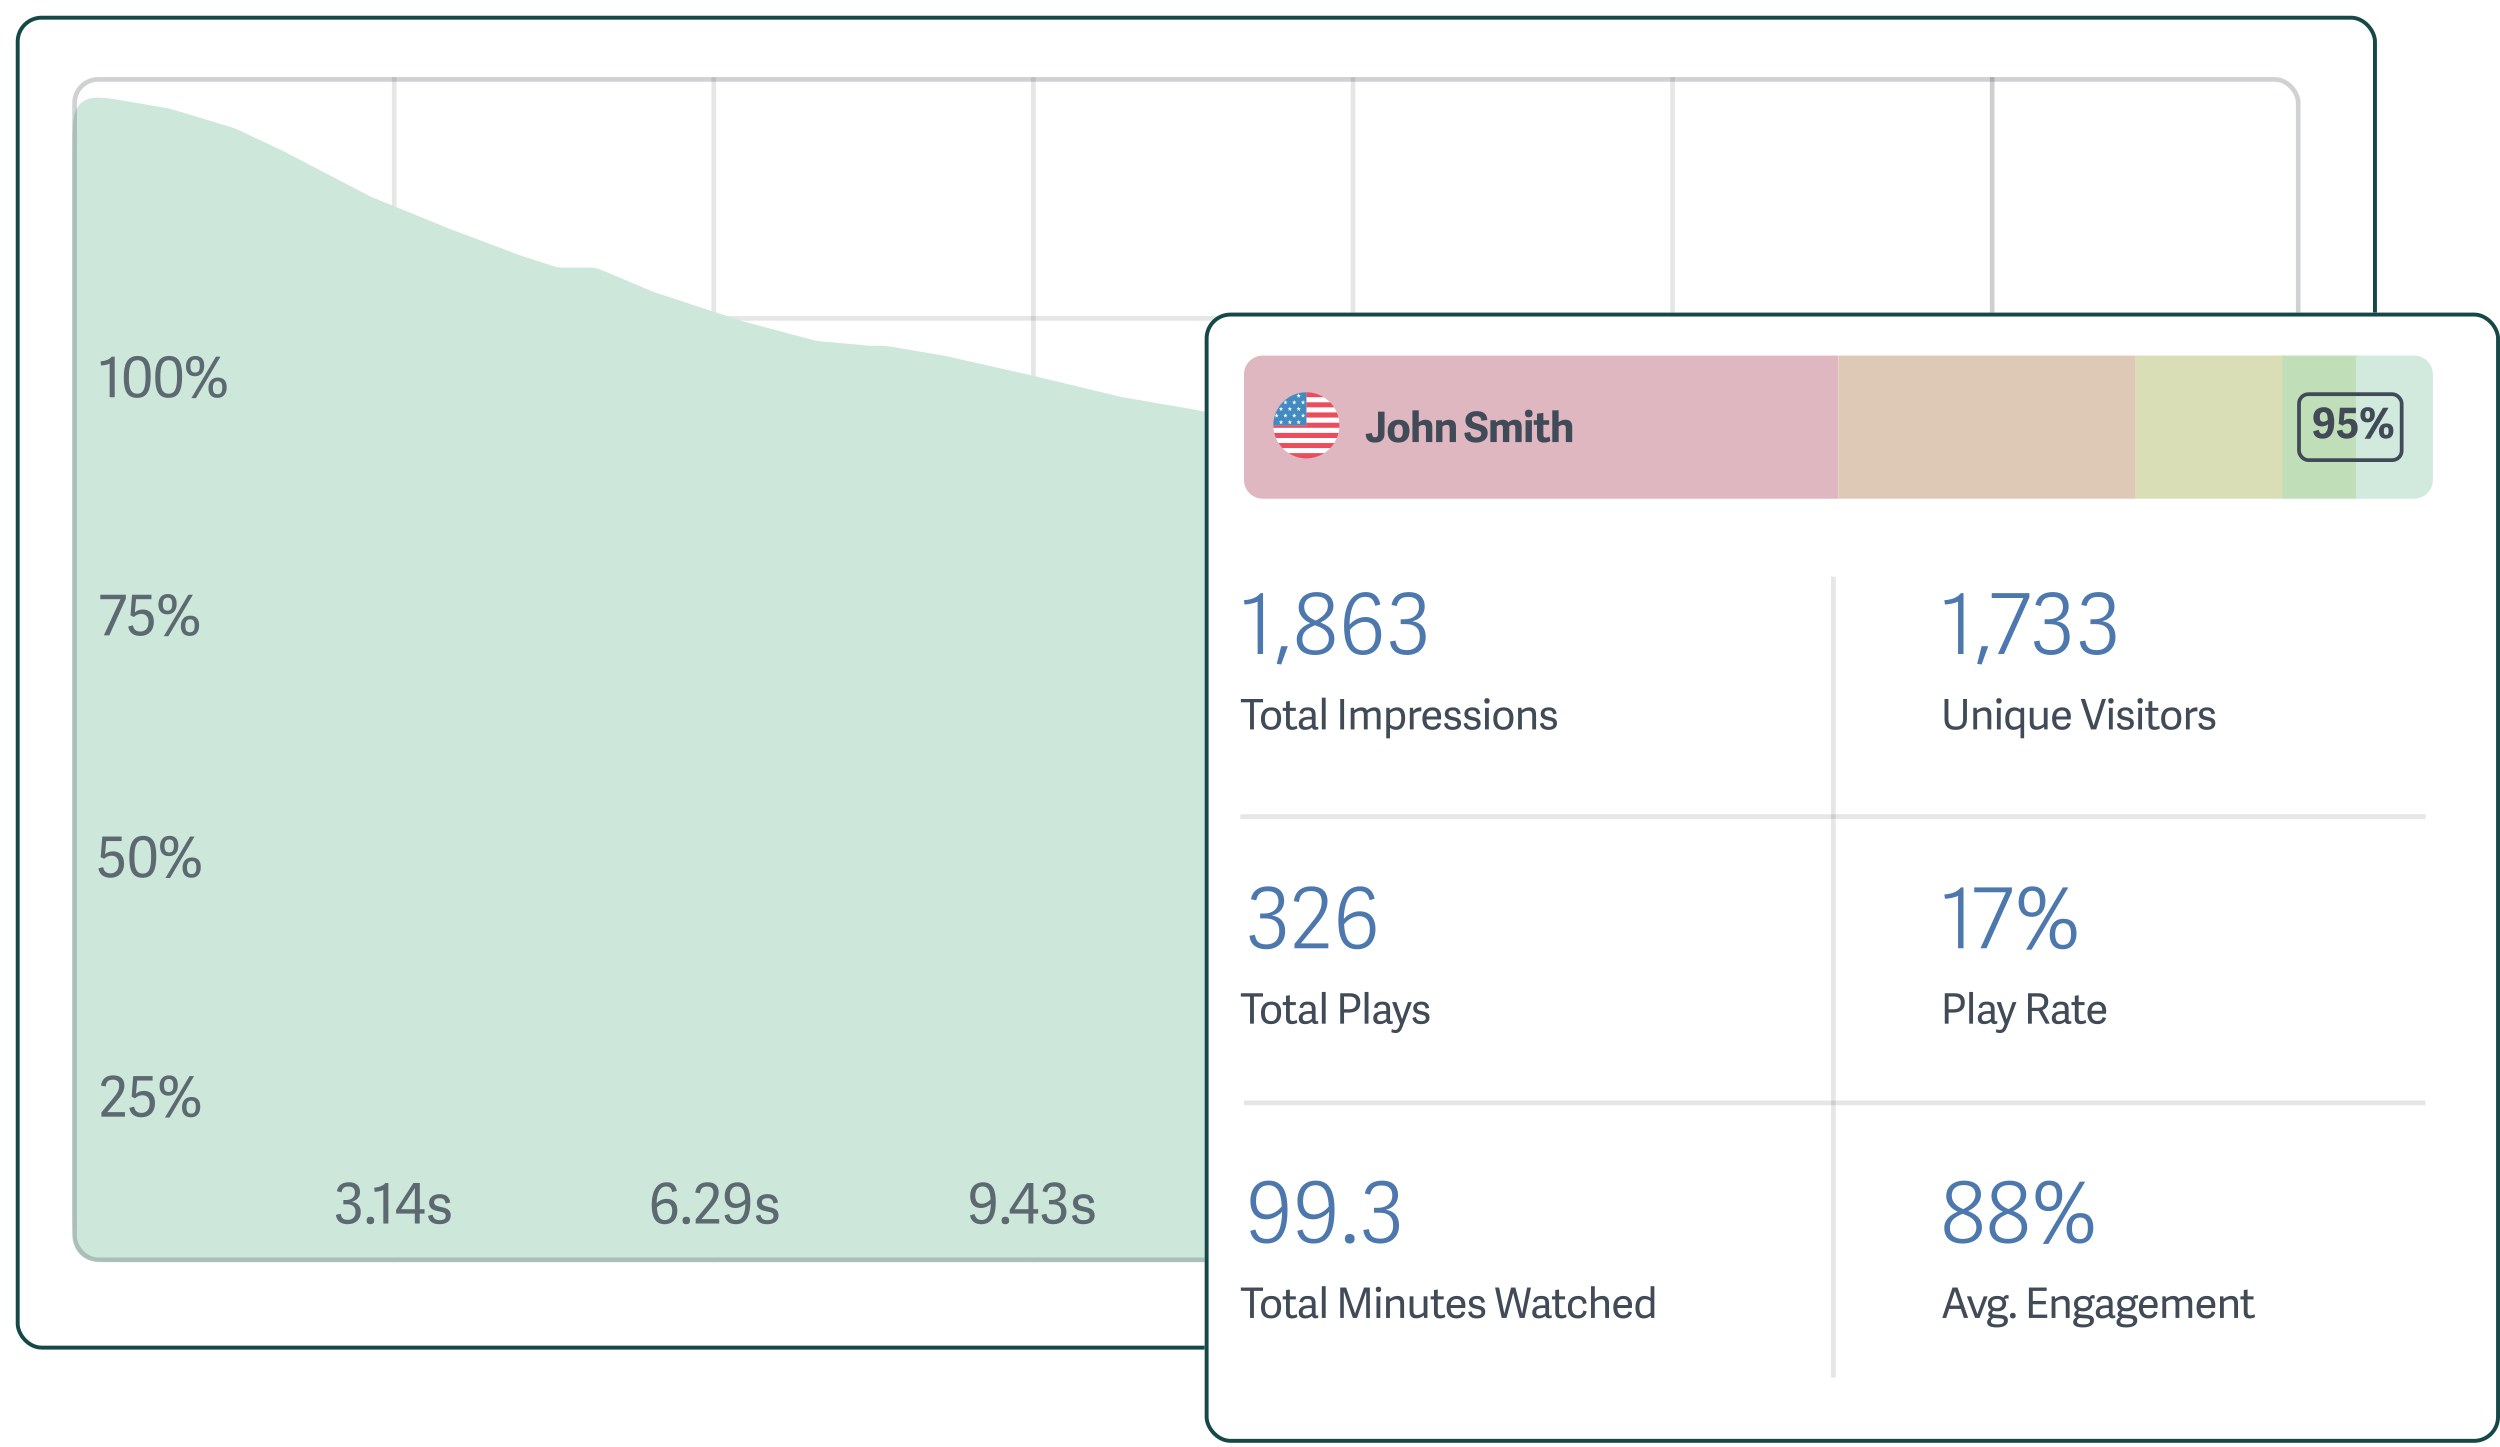
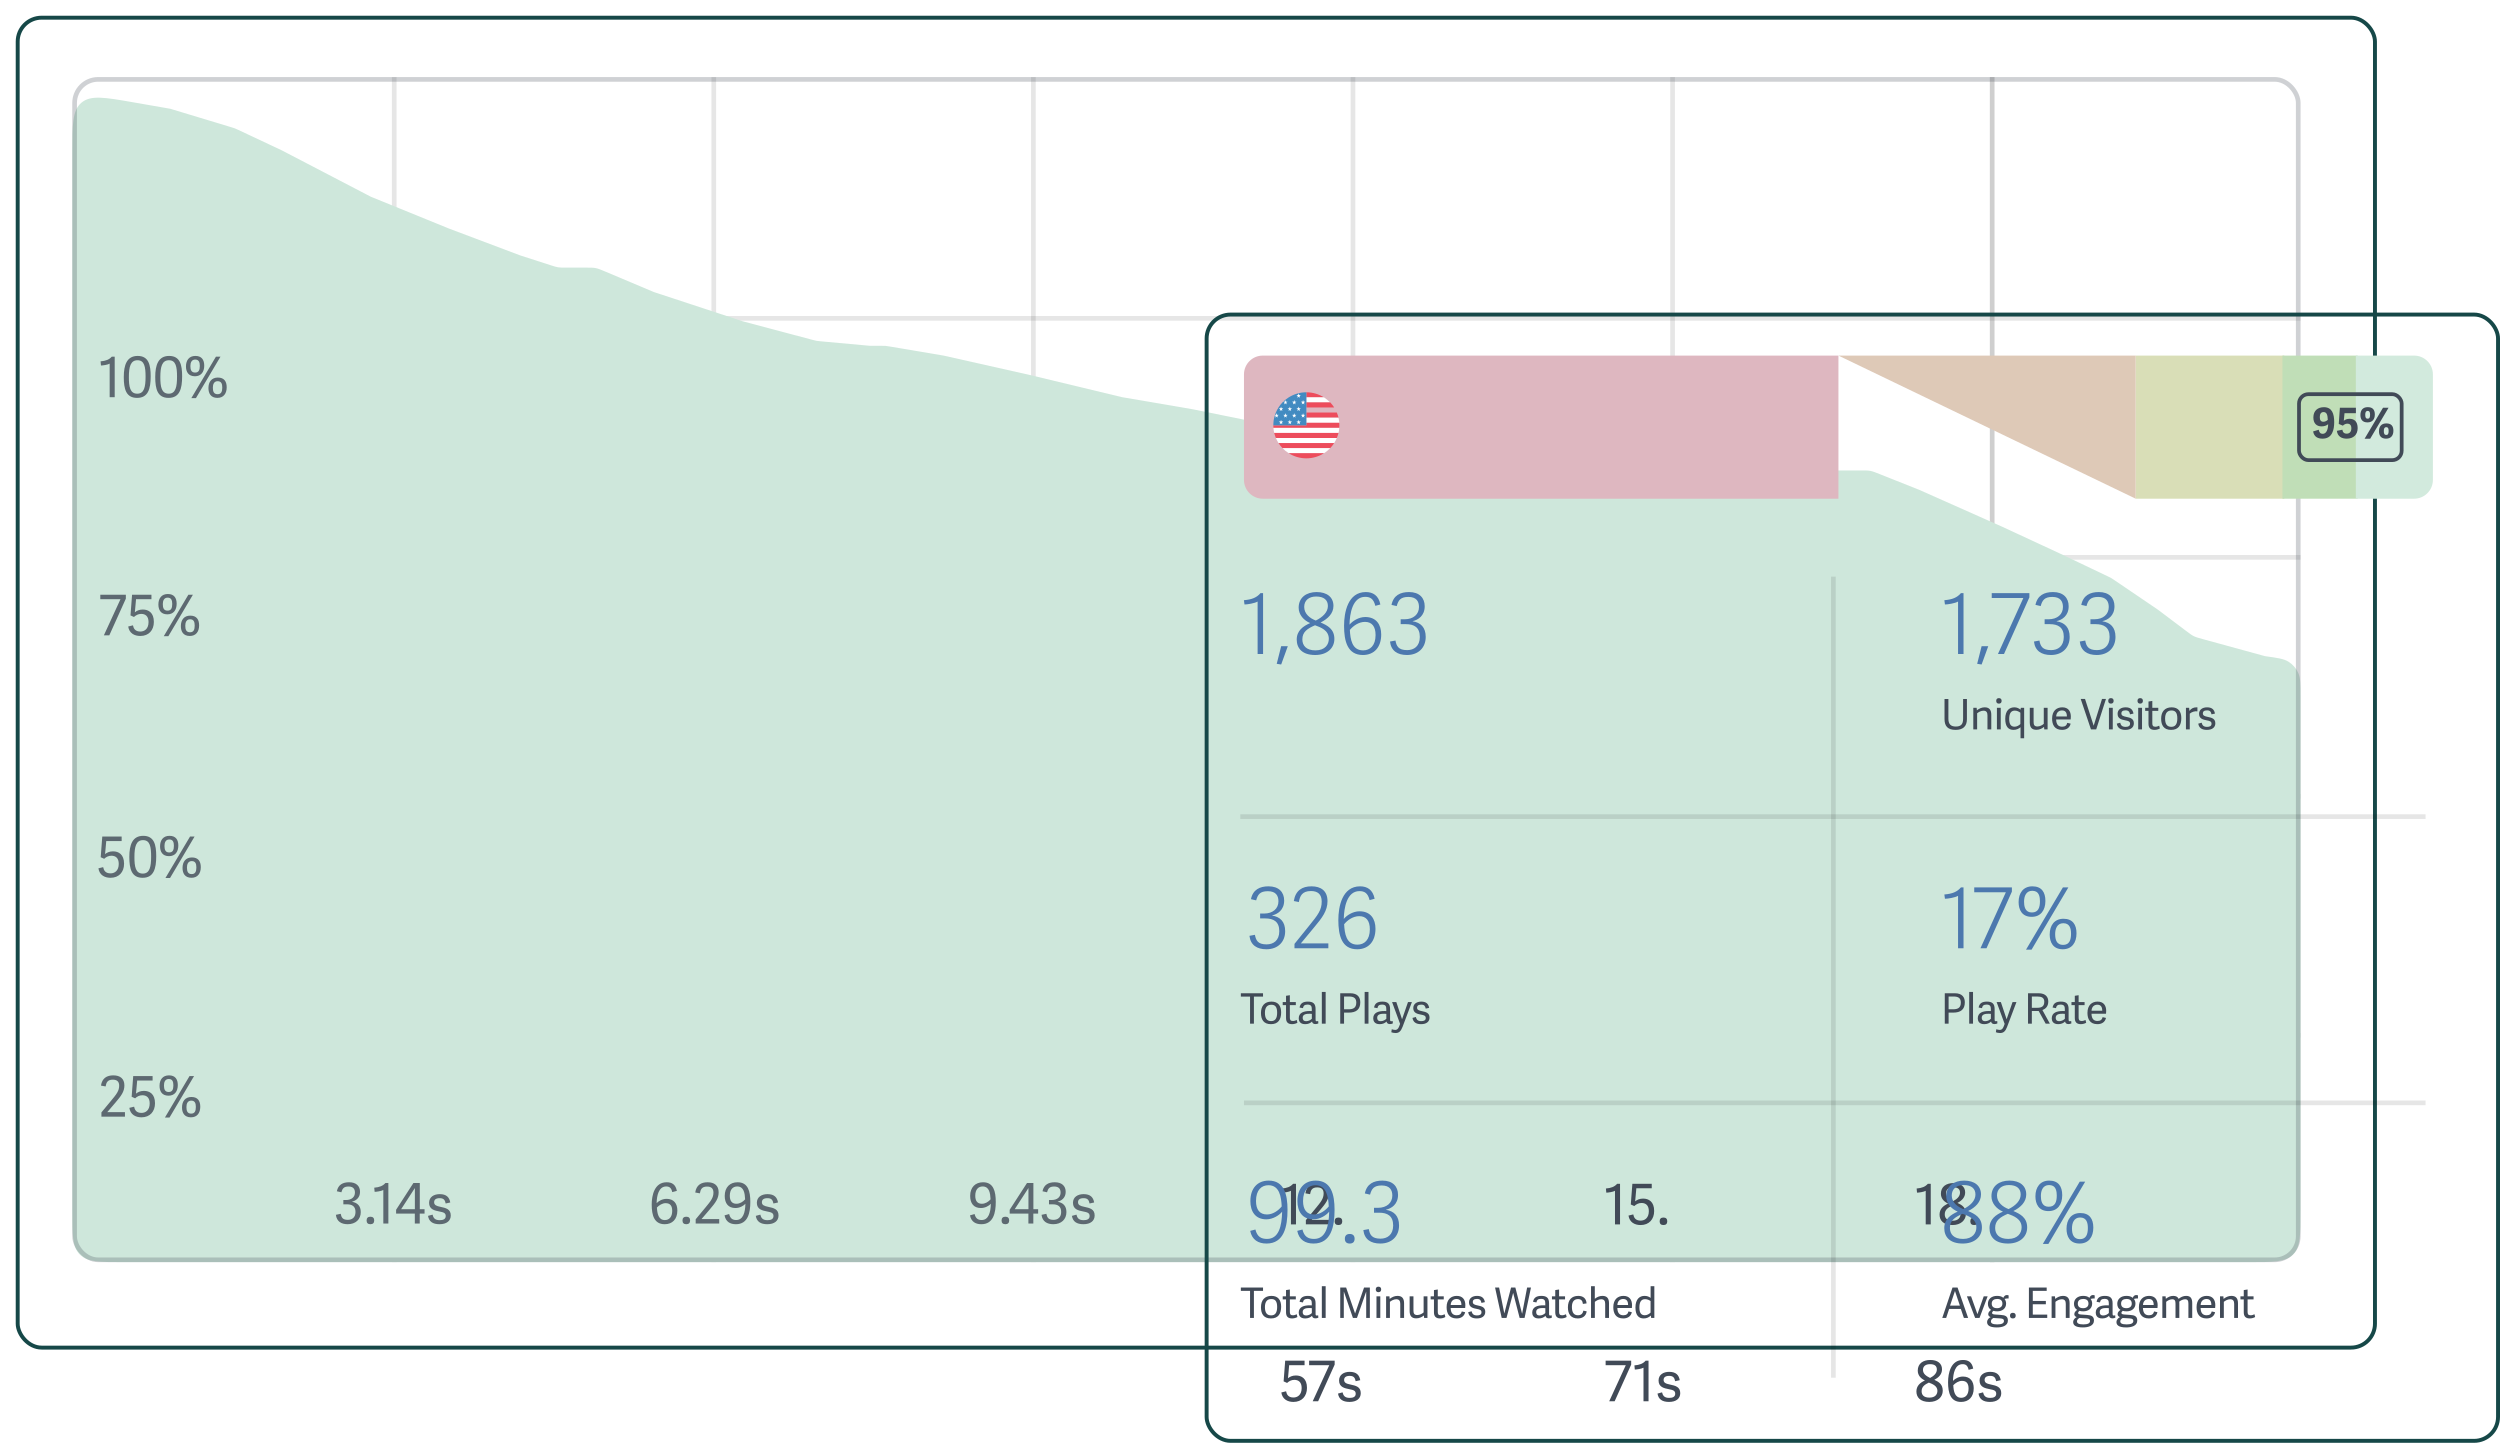
<svg xmlns="http://www.w3.org/2000/svg" fill="none" height="368" viewBox="0 0 636 368" width="636">
  <filter id="a" color-interpolation-filters="sRGB" filterUnits="userSpaceOnUse" height="343.332" width="604.69" x="0" y="0">
    <feFlood flood-opacity="0" result="BackgroundImageFix" />
    <feColorMatrix in="SourceAlpha" result="hardAlpha" type="matrix" values="0 0 0 0 0 0 0 0 0 0 0 0 0 0 0 0 0 0 127 0" />
    <feOffset dx="4" dy="4" />
    <feComposite in2="hardAlpha" operator="out" />
    <feColorMatrix type="matrix" values="0 0 0 0 0.086 0 0 0 0 0.282 0 0 0 0 0.282 0 0 0 1 0" />
    <feBlend in2="BackgroundImageFix" mode="normal" result="effect1_dropShadow_982_6475" />
    <feBlend in="SourceGraphic" in2="effect1_dropShadow_982_6475" mode="normal" result="shape" />
  </filter>
  <filter id="b" color-interpolation-filters="sRGB" filterUnits="userSpaceOnUse" height="291.527" width="333.536" x="302.464" y="75.527">
    <feFlood flood-opacity="0" result="BackgroundImageFix" />
    <feColorMatrix in="SourceAlpha" result="hardAlpha" type="matrix" values="0 0 0 0 0 0 0 0 0 0 0 0 0 0 0 0 0 0 127 0" />
    <feOffset dx="4" dy="4" />
    <feComposite in2="hardAlpha" operator="out" />
    <feColorMatrix type="matrix" values="0 0 0 0 0.086 0 0 0 0 0.282 0 0 0 0 0.282 0 0 0 1 0" />
    <feBlend in2="BackgroundImageFix" mode="normal" result="effect1_dropShadow_982_6475" />
    <feBlend in="SourceGraphic" in2="effect1_dropShadow_982_6475" mode="normal" result="shape" />
  </filter>
  <filter id="c" color-interpolation-filters="sRGB" filterUnits="userSpaceOnUse" height="56.804" width="56.803" x="303.935" y="79.798">
    <feFlood flood-opacity="0" result="BackgroundImageFix" />
    <feColorMatrix in="SourceAlpha" result="hardAlpha" type="matrix" values="0 0 0 0 0 0 0 0 0 0 0 0 0 0 0 0 0 0 127 0" />
    <feOffset />
    <feGaussianBlur stdDeviation="10" />
    <feComposite in2="hardAlpha" operator="out" />
    <feColorMatrix type="matrix" values="0 0 0 0 0 0 0 0 0 0 0 0 0 0 0 0 0 0 0.1 0" />
    <feBlend in2="BackgroundImageFix" mode="normal" result="effect1_dropShadow_982_6475" />
    <feBlend in="SourceGraphic" in2="effect1_dropShadow_982_6475" mode="normal" result="shape" />
  </filter>
  <g filter="url(#a)">
    <rect fill="#fff" height="339.332" rx="6.584" width="600.69" />
    <rect height="338.332" rx="6.084" stroke="#164848" width="599.69" x=".5" y=".5" />
  </g>
  <rect fill="#fff" height="301.492" rx="6.584" width="566.88" x="18.385" y="19.601" />
  <g stroke="#000" stroke-opacity=".1" stroke-width="1.188">
    <path d="m100.285 19.601v301.491" />
    <path d="m585.265 263.373h-565.751" />
    <path d="m585.265 202.579h-565.751" />
    <path d="m585.265 141.783h-565.751" />
    <path d="m585.265 80.989h-565.751" />
    <path d="m181.59 19.601v301.491" />
    <path d="m262.895 19.601v301.491" />
    <path d="m344.201 19.601v301.491" />
    <path d="m425.506 19.601v301.491" />
    <path d="m506.812 19.601v301.491" />
    <path d="m506.812 19.601v301.491" />
  </g>
  <path d="m43.328 27.674-9.513-1.66c-7.157-1.249-10.736-1.873-13.083.1-2.347 1.973-2.347 5.606-2.347 12.871v268.939c0 6.207 0 9.311 1.928 11.239 1.928 1.929 5.032 1.929 11.239 1.929h540.546c6.207 0 9.311 0 11.239-1.929 1.928-1.928 1.928-5.032 1.928-11.238v-130.604c0-3.225 0-4.837-.589-6.134-.532-1.172-1.395-2.162-2.484-2.848-1.205-.759-2.802-.978-5.997-1.416l-15.708-4.307c-1.213-.332-1.819-.498-2.379-.774-.561-.275-1.063-.654-2.066-1.41l-.001-.001-7.056-5.32-11.078-7.52c-.413-.28-.62-.421-.836-.545s-.442-.231-.892-.446h-.001l-12.136-5.787-14.739-6.838-20.974-9.324-10.123-4.037c-1.171-.467-1.756-.7-2.371-.819-.616-.118-1.246-.118-2.506-.118h-9.943-11.338-14.172-14.369c-.468 0-.702 0-.935-.016-.234-.017-.465-.05-.928-.116h-.001l-12.111-1.733-10.268-2.681c-.817-.213-1.226-.32-1.643-.373-.418-.054-.84-.054-1.684-.054h-15.882l-19.065-1.742c-.671-.061-1.007-.092-1.343-.088-.336.003-.671.041-1.34.117l-12.237 1.388c-1.426.162-2.139.243-2.847.17s-1.389-.297-2.752-.745l-2.932-.965-7.095-3.112c-.704-.308-1.055-.463-1.422-.575-.366-.112-.744-.181-1.5-.319l-8.691-1.589-15.305-3.108-18.14-3.108-23.243-5.595-22.108-4.973-13.651-2.303c-.544-.092-.815-.138-1.09-.161-.274-.023-.55-.023-1.101-.023h-2.865l-12.496-1.142c-.554-.051-.831-.076-1.105-.124-.273-.049-.542-.12-1.08-.263l-17.631-4.687-22.675-7.46-12.285-5.182c-1.223-.516-1.835-.774-2.481-.904-.646-.131-1.309-.131-2.636-.131h-4.903c-1.034 0-1.55 0-2.059-.08-.508-.08-1-.238-1.983-.556l-7.666-2.473-18.14-6.838-19.841-8.081-22.675-11.811-11.036-5.186c-.434-.204-.651-.306-.875-.392-.224-.086-.453-.155-.913-.294z" fill="#cee7db" />
  <rect height="300.304" rx="5.99" stroke="#414a57" stroke-opacity=".25" stroke-width="1.188" width="565.692" x="18.979" y="20.194" />
  <path d="m28.823 273.571c1.71 0 2.822.812 2.822 2.565 0 1.568-.812 2.651-2.238 4.319l-2.095 2.451v.029h4.475v1.14h-5.986v-1.083l2.423-2.922c1.44-1.725 2.095-2.566 2.095-3.877 0-1.097-.627-1.525-1.625-1.525-1.34 0-1.653.727-1.824 1.725l-1.183-.214c.271-1.881 1.496-2.608 3.136-2.608zm4.667 5.444.399-5.259h4.931v1.14h-3.92l-.299 3.321c.47-.385 1.112-.698 2.024-.698 1.411 0 2.808.755 2.808 3.149 0 2.124-1.297 3.578-3.449 3.578-1.482 0-2.822-.684-3.079-2.409l1.212-.299c.157.812.556 1.582 1.881 1.582 1.026 0 2.081-.656 2.081-2.409 0-1.511-.812-2.081-1.867-2.081-.727 0-1.34.314-1.839.784zm9.378-.271c-1.71 0-2.28-1.183-2.28-2.508 0-1.568.812-2.665 2.394-2.665 1.596 0 2.252.983 2.252 2.48 0 1.596-.812 2.693-2.366 2.693zm.043-.94c.926 0 1.197-.656 1.197-1.696 0-.941-.242-1.611-1.169-1.611-.941 0-1.226.798-1.226 1.653 0 .984.257 1.654 1.197 1.654zm5.673 6.442c-1.71 0-2.28-1.183-2.28-2.509 0-1.567.812-2.665 2.394-2.665 1.596 0 2.252.984 2.252 2.48 0 1.596-.812 2.694-2.366 2.694zm.043-.941c.926 0 1.197-.656 1.197-1.696 0-.941-.242-1.61-1.169-1.61-.941 0-1.226.798-1.226 1.653 0 .983.257 1.653 1.197 1.653zm-5.502.998h-1.169l6.257-10.547h1.154z" fill="#414a57" opacity=".8" />
  <path d="m85.45 309.047 1.226-.257c.185.884.442 1.539 1.81 1.539 1.04 0 1.953-.57 1.953-1.995 0-1.468-.869-1.953-2.166-1.953h-.926v-1.097h.656c1.44 0 2.295-.755 2.295-1.896 0-.855-.399-1.539-1.625-1.539-1.212 0-1.568.527-1.824 1.468l-1.155-.256c.342-1.725 1.596-2.295 3.121-2.295 1.81 0 2.779.969 2.779 2.437 0 1.554-1.097 2.266-2.01 2.494v.043c1.34.242 2.195 1.04 2.195 2.623 0 1.852-1.311 3.078-3.321 3.078-1.611 0-2.808-.684-3.007-2.394zm9.749 1.439c0 .627-.342.955-.969.955s-.969-.314-.969-.955c0-.627.342-.955.969-.955s.969.328.969.955zm3.6.784h-1.283v-8.537c-.485.285-1.739.47-2.209.47l-.1-1.055c1.325-.114 2.195-.441 2.85-1.197h.741zm7.984 0h-1.254v-2.537h-4.76v-.969l4.404-6.813h1.625v6.67h1.211v1.112h-1.226zm-4.731-3.649h3.491v-5.387zm9.816-3.834c1.739 0 2.451.827 2.679 2.124l-1.168.257c-.172-.841-.457-1.354-1.526-1.354-1.068 0-1.41.47-1.41 1.026 0 .755.598.969 1.624 1.183 1.34.285 2.608.556 2.608 2.195 0 1.396-1.083 2.223-2.864 2.223-1.682 0-2.694-.656-2.922-2.124l1.154-.313c.2.784.528 1.411 1.825 1.411.883 0 1.525-.271 1.525-1.055 0-.812-.599-.955-1.597-1.154-1.197-.243-2.636-.499-2.636-2.209 0-1.483 1.225-2.21 2.708-2.21z" fill="#414a57" opacity=".8" />
  <path d="m172.192 302.961-1.169.313c-.256-1.154-.784-1.439-1.553-1.439-1.91 0-2.395 2.38-2.423 4.247.484-.541 1.468-1.097 2.537-1.097 1.81 0 2.736 1.183 2.736 2.964 0 2.252-1.297 3.492-3.221 3.492-2.694 0-3.306-2.309-3.306-5.003 0-2.308.684-5.672 3.805-5.672 1.34 0 2.28.556 2.594 2.195zm-5.074 4.233c.086 1.553.385 3.192 2.024 3.192 1.083 0 1.867-.769 1.867-2.337 0-1.326-.542-1.967-1.682-1.967-.841 0-1.682.556-2.209 1.112zm8.444 3.292c0 .627-.342.955-.97.955-.627 0-.969-.314-.969-.955 0-.627.342-.955.969-.955.628 0 .97.328.97.955zm4.44-9.72c1.711 0 2.822.812 2.822 2.565 0 1.568-.812 2.651-2.237 4.319l-2.095 2.451v.029h4.475v1.14h-5.986v-1.083l2.423-2.922c1.439-1.724 2.095-2.565 2.095-3.877 0-1.097-.627-1.525-1.625-1.525-1.34 0-1.653.727-1.824 1.725l-1.183-.214c.271-1.881 1.496-2.608 3.135-2.608zm4.325 8.423 1.169-.342c.271 1.14.869 1.525 1.796 1.525 1.767 0 2.294-1.938 2.337-4.133-.484.541-1.454 1.083-2.537 1.083-1.81 0-2.722-1.183-2.722-3.078 0-2.238 1.354-3.478 3.278-3.478 2.665 0 3.235 2.309 3.235 5.003 0 2.722-.584 5.672-3.663 5.672-1.439 0-2.579-.599-2.893-2.252zm5.231-4.076c-.071-1.554-.314-3.278-2.01-3.278-1.083 0-1.881.741-1.881 2.366 0 1.325.556 2.038 1.682 2.038.855 0 1.682-.499 2.209-1.126zm5.693-1.326c1.739 0 2.451.827 2.679 2.124l-1.169.257c-.171-.841-.456-1.354-1.525-1.354-1.068 0-1.411.47-1.411 1.026 0 .755.599.969 1.625 1.183 1.34.285 2.608.556 2.608 2.195 0 1.396-1.083 2.223-2.864 2.223-1.682 0-2.694-.656-2.922-2.124l1.154-.313c.2.784.528 1.411 1.825 1.411.883 0 1.525-.271 1.525-1.055 0-.812-.599-.955-1.597-1.154-1.197-.243-2.636-.499-2.636-2.209 0-1.483 1.225-2.21 2.708-2.21z" fill="#414a57" opacity=".8" />
  <path d="m246.767 309.189 1.169-.342c.271 1.14.869 1.525 1.796 1.525 1.767 0 2.294-1.938 2.337-4.133-.484.541-1.454 1.083-2.537 1.083-1.81 0-2.722-1.183-2.722-3.078 0-2.238 1.354-3.478 3.278-3.478 2.665 0 3.235 2.309 3.235 5.003 0 2.722-.584 5.672-3.662 5.672-1.44 0-2.58-.599-2.894-2.252zm5.231-4.076c-.071-1.554-.314-3.278-2.01-3.278-1.083 0-1.881.741-1.881 2.366 0 1.325.556 2.038 1.682 2.038.855 0 1.682-.499 2.209-1.126zm4.738 5.373c0 .627-.342.955-.969.955s-.969-.314-.969-.955c0-.627.342-.955.969-.955s.969.328.969.955zm6.142.784h-1.254v-2.537h-4.76v-.969l4.404-6.813h1.625v6.67h1.211v1.112h-1.226zm-4.732-3.649h3.492v-5.387zm6.824 1.426 1.225-.257c.186.884.442 1.539 1.81 1.539 1.041 0 1.953-.57 1.953-1.995 0-1.468-.869-1.953-2.166-1.953h-.927v-1.097h.656c1.439 0 2.294-.755 2.294-1.896 0-.855-.399-1.539-1.624-1.539-1.212 0-1.568.527-1.825 1.468l-1.154-.256c.342-1.725 1.596-2.295 3.121-2.295 1.81 0 2.779.969 2.779 2.437 0 1.554-1.097 2.266-2.009 2.494v.043c1.34.242 2.195 1.04 2.195 2.623 0 1.852-1.312 3.078-3.321 3.078-1.611 0-2.808-.684-3.007-2.394zm10.703-5.26c1.739 0 2.452.827 2.68 2.124l-1.169.257c-.171-.841-.456-1.354-1.525-1.354s-1.411.47-1.411 1.026c0 .755.599.969 1.625 1.183 1.34.285 2.608.556 2.608 2.195 0 1.396-1.083 2.223-2.865 2.223-1.681 0-2.693-.656-2.921-2.124l1.154-.313c.2.784.527 1.411 1.824 1.411.884 0 1.525-.271 1.525-1.055 0-.812-.598-.955-1.596-1.154-1.197-.243-2.637-.499-2.637-2.209 0-1.483 1.226-2.21 2.708-2.21z" fill="#414a57" opacity=".8" />
  <path d="m329.701 311.479h-1.283v-8.537c-.484.285-1.738.471-2.209.471l-.099-1.055c1.325-.114 2.194-.442 2.85-1.197h.741zm5.531-10.504c1.711 0 2.822.813 2.822 2.566 0 1.568-.812 2.651-2.237 4.318l-2.095 2.452v.028h4.475v1.14h-5.986v-1.083l2.423-2.921c1.439-1.725 2.095-2.566 2.095-3.877 0-1.098-.627-1.525-1.625-1.525-1.34 0-1.653.727-1.824 1.724l-1.183-.213c.271-1.882 1.496-2.609 3.135-2.609zm6.235 9.721c0 .627-.342.955-.969.955s-.969-.314-.969-.955c0-.628.342-.955.969-.955s.969.327.969.955zm-14.916 40.724.399-5.259h4.932v1.14h-3.92l-.299 3.321c.47-.385 1.112-.699 2.024-.699 1.411 0 2.808.756 2.808 3.15 0 2.124-1.297 3.578-3.449 3.578-1.483 0-2.822-.685-3.079-2.409l1.211-.299c.157.812.556 1.582 1.882 1.582 1.026 0 2.081-.656 2.081-2.409 0-1.511-.813-2.081-1.867-2.081-.727 0-1.34.314-1.839.784zm8.783 5.059h-1.383l4.219-9.178h-5.131v-1.14h6.499v.997zm8.034-7.482c1.739 0 2.452.827 2.68 2.124l-1.169.256c-.171-.841-.456-1.354-1.525-1.354s-1.411.47-1.411 1.026c0 .756.599.969 1.625 1.183 1.34.285 2.608.556 2.608 2.195 0 1.397-1.083 2.224-2.865 2.224-1.682 0-2.693-.656-2.922-2.124l1.155-.314c.199.784.527 1.411 1.824 1.411.884 0 1.525-.27 1.525-1.054 0-.813-.598-.955-1.596-1.155-1.197-.242-2.637-.499-2.637-2.209 0-1.482 1.226-2.209 2.708-2.209z" fill="#414a57" />
  <path d="m412.136 311.479h-1.283v-8.537c-.485.285-1.739.471-2.209.471l-.1-1.055c1.326-.114 2.195-.442 2.851-1.197h.741zm2.737-5.059.4-5.259h4.931v1.14h-3.92l-.299 3.321c.47-.385 1.112-.699 2.024-.699 1.411 0 2.808.756 2.808 3.15 0 2.124-1.297 3.578-3.449 3.578-1.483 0-2.822-.685-3.079-2.409l1.212-.299c.156.812.555 1.582 1.881 1.582 1.026 0 2.081-.656 2.081-2.409 0-1.511-.813-2.081-1.867-2.081-.727 0-1.34.314-1.839.784zm9.279 4.276c0 .627-.342.955-.969.955s-.969-.314-.969-.955c0-.628.342-.955.969-.955s.969.327.969.955zm-13.384 45.783h-1.383l4.219-9.178h-5.131v-1.14h6.499v.997zm8.619 0h-1.282v-8.537c-.485.285-1.739.471-2.21.471l-.099-1.055c1.325-.114 2.195-.442 2.85-1.197h.741zm5.261-7.482c1.738 0 2.451.827 2.679 2.124l-1.169.256c-.171-.841-.456-1.354-1.525-1.354s-1.411.47-1.411 1.026c0 .756.599.969 1.625 1.183 1.34.285 2.608.556 2.608 2.195 0 1.397-1.083 2.224-2.864 2.224-1.682 0-2.694-.656-2.922-2.124l1.154-.314c.2.784.528 1.411 1.825 1.411.883 0 1.525-.27 1.525-1.054 0-.813-.599-.955-1.597-1.155-1.197-.242-2.636-.499-2.636-2.209 0-1.482 1.225-2.209 2.708-2.209z" fill="#414a57" />
  <path d="m491.183 311.479h-1.283v-8.537c-.485.285-1.739.471-2.209.471l-.1-1.055c1.326-.114 2.195-.442 2.851-1.197h.741zm6.785-5.458c1.226.541 2.152 1.183 2.152 2.793 0 1.611-1.311 2.837-3.42 2.837-2.295 0-3.278-1.183-3.278-2.651 0-1.426.912-2.238 2.166-2.808-1.012-.471-1.824-1.269-1.824-2.509 0-1.81 1.368-2.708 3.192-2.708 1.867 0 2.979.898 2.979 2.366 0 1.24-.77 2.053-1.967 2.68zm-1.382.712c-1.027.485-1.839 1.041-1.839 2.181 0 .955.542 1.639 1.995 1.639 1.483 0 2.024-.841 2.024-1.739 0-1.197-1.183-1.71-2.18-2.081zm.313-1.183c.998-.513 1.725-1.225 1.725-2.137 0-.884-.528-1.369-1.739-1.369-1.112 0-1.796.528-1.796 1.454 0 1.055.912 1.596 1.81 2.052zm6.286 5.146c0 .627-.342.955-.969.955s-.969-.314-.969-.955c0-.628.342-.955.969-.955s.969.327.969.955zm-11.104 40.325c1.225.541 2.152 1.183 2.152 2.793 0 1.611-1.312 2.837-3.421 2.837-2.295 0-3.278-1.183-3.278-2.651 0-1.426.912-2.238 2.166-2.808-1.012-.471-1.824-1.269-1.824-2.509 0-1.81 1.368-2.708 3.193-2.708 1.867 0 2.978.898 2.978 2.366 0 1.24-.769 2.053-1.966 2.68zm-1.383.712c-1.026.485-1.838 1.041-1.838 2.181 0 .955.541 1.639 1.995 1.639 1.482 0 2.024-.841 2.024-1.739 0-1.197-1.183-1.71-2.181-2.081zm.314-1.183c.997-.513 1.724-1.225 1.724-2.137 0-.884-.527-1.369-1.739-1.369-1.111 0-1.795.528-1.795 1.454 0 1.055.912 1.596 1.81 2.052zm10.975-2.38-1.169.314c-.257-1.155-.784-1.44-1.554-1.44-1.909 0-2.394 2.381-2.423 4.248.485-.542 1.468-1.098 2.537-1.098 1.81 0 2.737 1.183 2.737 2.965 0 2.252-1.297 3.492-3.221 3.492-2.694 0-3.307-2.309-3.307-5.003 0-2.309.684-5.673 3.806-5.673 1.339 0 2.28.556 2.594 2.195zm-5.074 4.233c.085 1.554.385 3.193 2.024 3.193 1.083 0 1.867-.77 1.867-2.338 0-1.325-.542-1.966-1.682-1.966-.841 0-1.682.555-2.209 1.111zm9.398-3.406c1.739 0 2.452.827 2.68 2.124l-1.169.256c-.171-.841-.456-1.354-1.525-1.354s-1.411.47-1.411 1.026c0 .756.599.969 1.625 1.183 1.339.285 2.608.556 2.608 2.195 0 1.397-1.083 2.224-2.865 2.224-1.682 0-2.694-.656-2.922-2.124l1.155-.314c.199.784.527 1.411 1.824 1.411.884 0 1.525-.27 1.525-1.054 0-.813-.598-.955-1.596-1.155-1.197-.242-2.637-.499-2.637-2.209 0-1.482 1.226-2.209 2.708-2.209z" fill="#414a57" />
  <path d="m25.619 218.078.399-5.259h4.931v1.14h-3.919l-.299 3.321c.47-.385 1.112-.698 2.024-.698 1.411 0 2.808.755 2.808 3.149 0 2.124-1.297 3.578-3.449 3.578-1.482 0-2.822-.684-3.079-2.409l1.211-.299c.157.812.556 1.582 1.881 1.582 1.026 0 2.081-.656 2.081-2.409 0-1.511-.812-2.081-1.867-2.081-.727 0-1.34.314-1.839.784zm10.661 5.231c-2.808 0-3.378-2.252-3.378-5.316 0-3.05.77-5.359 3.535-5.359 2.808 0 3.307 2.309 3.307 5.188 0 3.221-.656 5.487-3.463 5.487zm.057-1.069c1.753 0 2.109-1.725 2.109-4.319 0-2.537-.299-4.19-2.052-4.19-1.767 0-2.195 1.653-2.195 4.304 0 2.452.299 4.205 2.138 4.205zm6.663-4.433c-1.71 0-2.28-1.183-2.28-2.508 0-1.568.812-2.665 2.394-2.665 1.596 0 2.252.983 2.252 2.48 0 1.596-.812 2.693-2.366 2.693zm.043-.94c.926 0 1.197-.656 1.197-1.696 0-.941-.242-1.611-1.169-1.611-.941 0-1.226.798-1.226 1.653 0 .984.257 1.654 1.197 1.654zm5.673 6.442c-1.71 0-2.28-1.183-2.28-2.509 0-1.567.812-2.665 2.394-2.665 1.596 0 2.252.984 2.252 2.48 0 1.596-.812 2.694-2.366 2.694zm.043-.941c.926 0 1.197-.656 1.197-1.696 0-.941-.242-1.611-1.169-1.611-.941 0-1.226.799-1.226 1.654 0 .983.257 1.653 1.197 1.653zm-5.502.998h-1.169l6.257-10.547h1.155z" fill="#414a57" opacity=".8" />
  <path d="m27.811 161.621h-1.383l4.219-9.178h-5.131v-1.141h6.499v.998zm5.386-5.06.399-5.259h4.931v1.141h-3.919l-.299 3.32c.47-.384 1.112-.698 2.024-.698 1.411 0 2.808.755 2.808 3.15 0 2.123-1.297 3.577-3.449 3.577-1.482 0-2.822-.684-3.079-2.409l1.212-.299c.157.813.556 1.582 1.881 1.582 1.026 0 2.081-.655 2.081-2.408 0-1.511-.812-2.081-1.867-2.081-.727 0-1.34.313-1.839.784zm9.378-.27c-1.71 0-2.28-1.183-2.28-2.509 0-1.568.812-2.665 2.394-2.665 1.596 0 2.252.983 2.252 2.48 0 1.596-.812 2.694-2.366 2.694zm.043-.941c.926 0 1.197-.656 1.197-1.696 0-.941-.242-1.611-1.169-1.611-.941 0-1.226.799-1.226 1.654 0 .983.257 1.653 1.197 1.653zm5.672 6.442c-1.71 0-2.28-1.183-2.28-2.508 0-1.568.812-2.666 2.394-2.666 1.596 0 2.252.984 2.252 2.48 0 1.597-.812 2.694-2.366 2.694zm.043-.941c.926 0 1.197-.655 1.197-1.696 0-.94-.242-1.61-1.169-1.61-.941 0-1.226.798-1.226 1.653 0 .984.257 1.653 1.197 1.653zm-5.502.998h-1.169l6.257-10.547h1.154z" fill="#414a57" opacity=".8" />
  <path d="m29.179 101.052h-1.283v-8.537c-.485.285-1.739.47-2.209.47l-.1-1.055c1.325-.114 2.195-.442 2.85-1.197h.741zm5.688.171c-2.808 0-3.378-2.252-3.378-5.316 0-3.05.77-5.359 3.535-5.359 2.808 0 3.307 2.309 3.307 5.188 0 3.221-.656 5.487-3.463 5.487zm.057-1.069c1.753 0 2.109-1.724 2.109-4.318 0-2.537-.299-4.19-2.052-4.19-1.767 0-2.195 1.653-2.195 4.304 0 2.451.299 4.204 2.138 4.204zm7.946 1.069c-2.808 0-3.378-2.252-3.378-5.316 0-3.05.77-5.359 3.535-5.359 2.808 0 3.307 2.309 3.307 5.188 0 3.221-.656 5.487-3.463 5.487zm.057-1.069c1.753 0 2.109-1.724 2.109-4.318 0-2.537-.299-4.19-2.052-4.19-1.767 0-2.195 1.653-2.195 4.304 0 2.451.299 4.204 2.138 4.204zm6.663-4.432c-1.71 0-2.28-1.183-2.28-2.508 0-1.568.812-2.665 2.394-2.665 1.596 0 2.252.983 2.252 2.48 0 1.596-.812 2.694-2.366 2.694zm.043-.941c.926 0 1.197-.656 1.197-1.696 0-.941-.242-1.611-1.169-1.611-.941 0-1.226.798-1.226 1.653 0 .983.257 1.653 1.197 1.653zm5.673 6.442c-1.71 0-2.28-1.183-2.28-2.508 0-1.568.812-2.665 2.394-2.665 1.596 0 2.252.984 2.252 2.48 0 1.596-.812 2.693-2.366 2.693zm.043-.94c.926 0 1.197-.656 1.197-1.696 0-.941-.242-1.611-1.169-1.611-.941 0-1.226.798-1.226 1.653 0 .983.257 1.654 1.197 1.654zm-5.502.997h-1.169l6.257-10.546h1.154z" fill="#414a57" opacity=".8" />
  <g filter="url(#b)">
-     <rect fill="#fff" height="287.527" rx="6.584" width="329.536" x="302.464" y="75.527" />
    <rect height="286.527" rx="6.084" stroke="#164848" width="328.536" x="302.964" y="76.027" />
  </g>
  <path d="m466.411 146.694v203.795" stroke="#000" stroke-opacity=".1" stroke-width="1.188" />
  <path d="m617.064 207.749h-301.531" stroke="#000" stroke-opacity=".1" stroke-width="1.188" />
  <path d="m617.064 280.564h-300.597" stroke="#000" stroke-opacity=".1" stroke-width="1.188" />
-   <path d="m318.996 185.557h-.983v-6.884h-2.341v-.855h5.644v.855h-2.32zm4.329.128c-1.903 0-2.534-1.229-2.534-2.854 0-1.774.919-2.886 2.672-2.886 1.743 0 2.459 1.123 2.459 2.758 0 1.807-.748 2.982-2.597 2.982zm.053-.78c.951 0 1.529-.577 1.529-2.138 0-1.518-.535-2.02-1.486-2.02-.973 0-1.625.577-1.625 2.042 0 1.453.513 2.116 1.582 2.116zm6.514-.289.171.706c-.268.182-.834.363-1.347.363-1.026 0-1.55-.47-1.55-1.571v-3.271h-.845v-.78h.845v-1.593l.973-.15v1.743h1.517v.78h-1.517v3.143c0 .577.128.898.791.898.331 0 .726-.139.962-.268zm4.791-2.779v2.683c0 .3.054.428.332.428.096 0 .192-.022.331-.064l.043.609c-.214.107-.492.171-.759.171-.545 0-.791-.299-.844-.652-.428.428-.995.673-1.764.673-1.39 0-1.625-.94-1.625-1.475 0-1.464 1.293-1.87 2.843-1.87.171 0 .332.01.481.021v-.534c0-.695-.192-1.123-1.09-1.123-.759 0-1.047.299-1.165.909l-.855-.161c.171-1.026.834-1.507 2.106-1.507 1.357 0 1.966.524 1.966 1.892zm-.951 2.469v-1.239c-.15-.022-.353-.033-.556-.033-.759 0-1.774.075-1.774 1.016 0 .47.171.876.919.876.567 0 1.112-.299 1.411-.62zm3.516-6.819v8.07h-.973v-8.07zm4.691.331v7.739h-.983v-7.739zm2.653 3.634v4.105h-.972v-5.494h.833l.054.62c.545-.417 1.122-.738 1.87-.738.727 0 1.166.246 1.379.759.535-.427 1.155-.759 1.903-.759 1.155 0 1.561.642 1.561 1.871v3.741h-.973v-3.602c0-.738-.15-1.155-.855-1.155-.524 0-1.155.342-1.475.61.01.128.021.267.021.406v3.741h-.973v-3.602c0-.738-.149-1.155-.855-1.155-.556 0-1.229.385-1.518.652zm8.073 6.371v-7.76h.845l.053.63c.502-.448 1.122-.748 1.903-.748 1.154 0 2.009.716 2.009 2.737 0 2.148-1.058 3.003-2.287 3.003-.663 0-1.187-.235-1.582-.534v2.672zm.973-6.371v2.865c.235.182.78.545 1.411.545 1.047 0 1.432-.876 1.432-2.191 0-1.379-.427-1.913-1.304-1.913-.609 0-1.219.374-1.539.694zm7.943-1.496v1.005c-.685-.096-1.497.181-1.946.598v3.998h-.973v-5.494h.813l.075.791c.481-.652 1.058-.909 1.827-.909.065 0 .139.011.204.011zm2.806 5.729c-1.945 0-2.533-1.357-2.533-2.864 0-2.01 1.176-2.876 2.587-2.876 1.539 0 2.181 1.016 2.181 2.373 0 .214-.011.46-.043.716h-3.699c.043 1.401.663 1.839 1.54 1.839.78 0 1.143-.353 1.293-.973l.855.193c-.224 1.069-1.08 1.592-2.181 1.592zm-1.496-3.42h2.726c0-.984-.374-1.529-1.24-1.529-.727 0-1.433.438-1.486 1.529zm6.691-2.32c1.304 0 1.838.62 2.009 1.593l-.876.192c-.128-.63-.342-1.015-1.144-1.015-.801 0-1.058.353-1.058.769 0 .567.449.727 1.219.888 1.004.213 1.956.417 1.956 1.646 0 1.047-.813 1.667-2.149 1.667-1.261 0-2.02-.491-2.191-1.592l.866-.235c.149.587.395 1.058 1.368 1.058.663 0 1.144-.203 1.144-.791 0-.61-.449-.716-1.198-.866-.897-.182-1.977-.374-1.977-1.657 0-1.112.919-1.657 2.031-1.657zm4.995 0c1.304 0 1.839.62 2.01 1.593l-.877.192c-.128-.63-.342-1.015-1.144-1.015-.801 0-1.058.353-1.058.769 0 .567.449.727 1.219.888 1.005.213 1.956.417 1.956 1.646 0 1.047-.813 1.667-2.149 1.667-1.261 0-2.02-.491-2.191-1.592l.866-.235c.149.587.395 1.058 1.368 1.058.663 0 1.144-.203 1.144-.791 0-.61-.449-.716-1.197-.866-.898-.182-1.978-.374-1.978-1.657 0-1.112.919-1.657 2.031-1.657zm4.183.118v5.494h-.973v-5.494zm.224-1.764c0 .449-.256.706-.694.706-.439 0-.685-.257-.685-.706s.246-.695.685-.695c.438 0 .694.246.694.695zm3.443 7.386c-1.903 0-2.534-1.229-2.534-2.854 0-1.774.919-2.886 2.673-2.886 1.742 0 2.458 1.123 2.458 2.758 0 1.807-.748 2.982-2.597 2.982zm.053-.78c.951 0 1.529-.577 1.529-2.138 0-1.518-.535-2.02-1.486-2.02-.973 0-1.625.577-1.625 2.042 0 1.453.513 2.116 1.582 2.116zm8.296-3.078v3.73h-.972v-3.581c0-.759-.278-1.176-1.027-1.176-.63 0-1.314.407-1.603.663v4.094h-.973v-5.494h.855l.054.652c.534-.428 1.218-.77 1.977-.77 1.176 0 1.689.642 1.689 1.882zm3.218-1.882c1.304 0 1.839.62 2.01 1.593l-.877.192c-.128-.63-.342-1.015-1.144-1.015-.801 0-1.058.353-1.058.769 0 .567.449.727 1.219.888 1.005.213 1.956.417 1.956 1.646 0 1.047-.812 1.667-2.149 1.667-1.261 0-2.02-.491-2.191-1.592l.866-.235c.15.587.395 1.058 1.368 1.058.663 0 1.144-.203 1.144-.791 0-.61-.449-.716-1.197-.866-.898-.182-1.978-.374-1.978-1.657 0-1.112.919-1.657 2.031-1.657z" fill="#414a57" />
  <path d="m321.327 166.375h-1.39v-13.34c-.748.449-2.629.748-3.335.748l-.15-1.09c2.031-.171 3.25-.663 4.212-1.796h.663zm3.471 2.502 1.133-4.49h1.689l-1.689 4.661zm11.16-10.519c1.732.749 3.506 1.647 3.506 4.191 0 2.394-1.903 4.083-4.874 4.083-3.314 0-4.704-1.71-4.704-3.934 0-2.266 1.625-3.399 3.421-4.19-1.603-.663-2.929-2.095-2.929-3.912 0-2.63 2.01-3.977 4.575-3.977 2.63 0 4.276 1.304 4.276 3.528 0 1.903-1.411 3.292-3.271 4.211zm-1.411.706c-1.967.855-3.228 1.71-3.228 3.592 0 1.56.962 2.8 3.335 2.8 2.48 0 3.399-1.539 3.399-2.929 0-2.18-2.01-2.907-3.506-3.463zm.192-1.197c1.732-.855 3.079-2.117 3.079-3.699 0-1.496-.984-2.416-2.993-2.416-1.882 0-3.036 1.027-3.036 2.651 0 1.796 1.497 2.908 2.95 3.464zm16.426-4.084-1.283.342c-.449-1.859-1.368-2.287-2.587-2.287-3.228 0-3.933 4.318-3.976 7.076.727-.898 2.309-1.945 3.998-1.945 2.822 0 4.062 1.945 4.062 4.447 0 3.249-1.796 5.216-4.661 5.216-3.933 0-4.789-3.527-4.789-7.44 0-3.399.962-8.573 5.537-8.573 1.796 0 3.25.856 3.699 3.164zm-7.761 6.478c.129 2.395.535 5.195 3.378 5.195 1.753 0 3.164-1.197 3.164-3.912 0-2.202-.962-3.335-2.693-3.335-1.604 0-3.015 1.026-3.849 2.052zm10.21 2.95 1.39-.256c.256 1.368.705 2.437 2.972 2.437 1.71 0 3.228-.962 3.228-3.356 0-2.459-1.475-3.25-3.549-3.25h-1.326v-1.24h.984c2.287 0 3.677-1.283 3.677-3.121 0-1.411-.641-2.566-2.694-2.566-2.009 0-2.565.856-2.971 2.331l-1.326-.3c.492-2.437 2.245-3.271 4.468-3.271 2.63 0 3.977 1.497 3.977 3.613 0 2.459-1.711 3.485-3.057 3.784v.043c2.009.321 3.313 1.518 3.313 3.977 0 2.715-1.838 4.596-4.767 4.596-2.416 0-4.041-1.048-4.319-3.421z" fill="#4c78ae" />
  <path d="m499.519 166.375h-1.39v-13.34c-.748.449-2.629.748-3.335.748l-.149-1.09c2.031-.171 3.249-.663 4.211-1.796h.663zm3.471 2.502 1.133-4.49h1.689l-1.689 4.661zm6.829-2.502h-1.539l6.456-14.238h-8.038v-1.24h9.578v1.069zm7.619-3.164 1.389-.256c.257 1.368.706 2.437 2.972 2.437 1.71 0 3.228-.962 3.228-3.356 0-2.459-1.475-3.25-3.549-3.25h-1.325v-1.24h.983c2.288 0 3.677-1.283 3.677-3.121 0-1.411-.641-2.566-2.693-2.566-2.01 0-2.566.856-2.972 2.331l-1.325-.3c.491-2.437 2.244-3.271 4.468-3.271 2.629 0 3.976 1.497 3.976 3.613 0 2.459-1.71 3.485-3.057 3.784v.043c2.01.321 3.314 1.518 3.314 3.977 0 2.715-1.839 4.596-4.768 4.596-2.416 0-4.04-1.048-4.318-3.421zm11.654 0 1.39-.256c.257 1.368.706 2.437 2.972 2.437 1.71 0 3.228-.962 3.228-3.356 0-2.459-1.475-3.25-3.549-3.25h-1.325v-1.24h.983c2.287 0 3.677-1.283 3.677-3.121 0-1.411-.641-2.566-2.694-2.566-2.009 0-2.565.856-2.971 2.331l-1.326-.3c.492-2.437 2.245-3.271 4.468-3.271 2.63 0 3.977 1.497 3.977 3.613 0 2.459-1.71 3.485-3.057 3.784v.043c2.009.321 3.313 1.518 3.313 3.977 0 2.715-1.838 4.596-4.767 4.596-2.416 0-4.041-1.048-4.319-3.421z" fill="#4c78ae" />
  <path d="m497.552 184.83c1.24 0 1.86-.502 1.86-1.956v-5.056h.973v5.142c0 1.86-1.048 2.725-2.876 2.725-1.988 0-2.822-.94-2.822-2.747v-5.12h.984v5.024c0 1.432.652 1.988 1.881 1.988zm9.031-3.003v3.73h-.972v-3.581c0-.759-.278-1.176-1.027-1.176-.63 0-1.314.407-1.603.663v4.094h-.973v-5.494h.855l.054.652c.534-.428 1.218-.77 1.977-.77 1.176 0 1.689.642 1.689 1.882zm2.406-1.764v5.494h-.973v-5.494zm.224-1.764c0 .449-.256.706-.695.706-.438 0-.684-.257-.684-.706s.246-.695.684-.695c.439 0 .695.246.695.695zm5.73 1.764v7.76h-.919v-2.811c-.481.385-1.016.673-1.796.673-1.251 0-2.095-.791-2.095-2.8 0-2.159 1.101-2.94 2.319-2.94.642 0 1.176.257 1.561.599l.085-.481zm-.962 4.137v-2.887c-.257-.203-.78-.534-1.4-.534-1.059 0-1.443.834-1.443 2.106 0 1.325.406 1.988 1.378 1.988.567 0 1.123-.331 1.465-.673zm2.396-.407v-3.73h.973v3.581c0 .759.182 1.176.994 1.176.631 0 1.304-.407 1.593-.674v-4.083h.973v5.494h-.845l-.064-.631c-.534.439-1.186.738-1.945.738-1.166 0-1.679-.641-1.679-1.871zm8.21 1.892c-1.945 0-2.533-1.357-2.533-2.864 0-2.01 1.176-2.876 2.587-2.876 1.539 0 2.18 1.016 2.18 2.373 0 .214-.01.46-.042.716h-3.699c.043 1.401.663 1.839 1.539 1.839.781 0 1.144-.353 1.294-.973l.855.193c-.224 1.069-1.08 1.592-2.181 1.592zm-1.496-3.42h2.726c0-.984-.374-1.529-1.24-1.529-.727 0-1.433.438-1.486 1.529zm10.184 3.292h-1.336l-2.608-7.739h1.101l2.191 6.788h.011l2.116-6.788h1.005zm4.213-5.494v5.494h-.973v-5.494zm.224-1.764c0 .449-.256.706-.694.706-.439 0-.685-.257-.685-.706s.246-.695.685-.695c.438 0 .694.246.694.695zm3.036 1.646c1.305 0 1.839.62 2.01 1.593l-.877.192c-.128-.63-.342-1.015-1.143-1.015-.802 0-1.059.353-1.059.769 0 .567.449.727 1.219.888 1.005.213 1.956.417 1.956 1.646 0 1.047-.812 1.667-2.148 1.667-1.262 0-2.021-.491-2.192-1.592l.866-.235c.15.587.396 1.058 1.368 1.058.663 0 1.144-.203 1.144-.791 0-.61-.449-.716-1.197-.866-.898-.182-1.978-.374-1.978-1.657 0-1.112.92-1.657 2.031-1.657zm4.183.118v5.494h-.973v-5.494zm.225-1.764c0 .449-.257.706-.695.706s-.684-.257-.684-.706.246-.695.684-.695.695.246.695.695zm4.147 6.317.171.706c-.267.182-.833.363-1.346.363-1.027 0-1.55-.47-1.55-1.571v-3.271h-.845v-.78h.845v-1.593l.972-.15v1.743h1.518v.78h-1.518v3.143c0 .577.129.898.791.898.332 0 .727-.139.962-.268zm3.027 1.069c-1.903 0-2.533-1.229-2.533-2.854 0-1.774.919-2.886 2.672-2.886 1.742 0 2.458 1.123 2.458 2.758 0 1.807-.748 2.982-2.597 2.982zm.053-.78c.952 0 1.529-.577 1.529-2.138 0-1.518-.534-2.02-1.486-2.02-.973 0-1.625.577-1.625 2.042 0 1.453.513 2.116 1.582 2.116zm6.64-4.949v1.005c-.684-.096-1.497.181-1.946.598v3.998h-.972v-5.494h.812l.075.791c.481-.652 1.058-.909 1.828-.909.064 0 .139.011.203.011zm2.453-.011c1.304 0 1.838.62 2.009 1.593l-.876.192c-.128-.63-.342-1.015-1.144-1.015s-1.058.353-1.058.769c0 .567.449.727 1.218.888 1.005.213 1.957.417 1.957 1.646 0 1.047-.813 1.667-2.149 1.667-1.261 0-2.02-.491-2.191-1.592l.865-.235c.15.587.396 1.058 1.369 1.058.662 0 1.143-.203 1.143-.791 0-.61-.448-.716-1.197-.866-.898-.182-1.977-.374-1.977-1.657 0-1.112.919-1.657 2.031-1.657z" fill="#414a57" />
  <path d="m317.86 238.074 1.39-.256c.257 1.368.706 2.437 2.972 2.437 1.71 0 3.228-.962 3.228-3.357 0-2.458-1.475-3.249-3.549-3.249h-1.326v-1.24h.984c2.287 0 3.677-1.283 3.677-3.121 0-1.411-.641-2.566-2.694-2.566-2.009 0-2.565.855-2.971 2.33l-1.326-.299c.492-2.437 2.245-3.271 4.468-3.271 2.63 0 3.977 1.497 3.977 3.613 0 2.459-1.71 3.485-3.057 3.784v.043c2.009.321 3.313 1.518 3.313 3.976 0 2.716-1.838 4.597-4.767 4.597-2.416 0-4.041-1.048-4.319-3.421zm15.794-12.592c2.352 0 4.062 1.112 4.062 3.784 0 2.416-1.347 4.212-3.378 6.628l-3.399 4.104h6.991v1.24h-8.616v-1.111l3.742-4.64c2.244-2.757 3.185-3.997 3.185-6.135 0-1.924-1.09-2.673-2.736-2.673-2.267 0-2.801 1.262-3.079 2.801l-1.283-.257c.428-2.693 2.117-3.741 4.511-3.741zm16.053 3.164-1.283.342c-.449-1.86-1.368-2.287-2.586-2.287-3.229 0-3.934 4.318-3.977 7.076.727-.898 2.309-1.945 3.998-1.945 2.822 0 4.062 1.945 4.062 4.446 0 3.25-1.796 5.217-4.661 5.217-3.933 0-4.788-3.528-4.788-7.44 0-3.399.962-8.573 5.537-8.573 1.795 0 3.249.855 3.698 3.164zm-7.76 6.478c.128 2.394.534 5.195 3.378 5.195 1.753 0 3.164-1.197 3.164-3.912 0-2.202-.962-3.335-2.694-3.335-1.604 0-3.015 1.026-3.848 2.052z" fill="#4c78ae" />
  <path d="m499.519 241.238h-1.39v-13.34c-.748.449-2.629.748-3.335.748l-.149-1.09c2.031-.171 3.249-.663 4.211-1.796h.663zm5.848 0h-1.539l6.457-14.238h-8.039v-1.24h9.578v1.069zm11.5-7.995c-2.502 0-3.335-1.818-3.335-3.763 0-2.33 1.218-3.998 3.506-3.998 2.351 0 3.313 1.497 3.313 3.72 0 2.373-1.197 4.041-3.484 4.041zm-1.454 8.359c1.39-2.352 2.779-4.682 4.169-7.034 1.731-2.929 3.484-5.879 5.216-8.808h1.39c-1.39 2.352-2.779 4.682-4.169 7.034-1.732 2.929-3.463 5.879-5.195 8.808-.47 0-.941 0-1.411 0zm9.364-.107c-2.502 0-3.335-1.817-3.335-3.763 0-2.33 1.218-3.998 3.506-3.998 2.351 0 3.314 1.497 3.314 3.72 0 2.373-1.198 4.041-3.485 4.041zm.064-1.112c1.603 0 2.031-1.24 2.031-2.843 0-1.433-.385-2.673-1.967-2.673-1.625 0-2.074 1.497-2.074 2.758 0 1.497.407 2.758 2.01 2.758zm-7.91-8.252c1.603 0 2.031-1.24 2.031-2.843 0-1.069-.214-2.053-.984-2.459-.256-.128-.598-.214-.983-.214-1.625 0-2.074 1.497-2.074 2.758 0 1.133.235 2.117 1.026 2.544.257.15.578.214.984.214z" fill="#4c78ae" />
  <path d="m318.996 260.419h-.983v-6.884h-2.341v-.855h5.644v.855h-2.32zm4.329.128c-1.903 0-2.534-1.229-2.534-2.854 0-1.774.919-2.886 2.672-2.886 1.743 0 2.459 1.122 2.459 2.758 0 1.806-.748 2.982-2.597 2.982zm.053-.78c.951 0 1.529-.577 1.529-2.138 0-1.518-.535-2.02-1.486-2.02-.973 0-1.625.577-1.625 2.041 0 1.454.513 2.117 1.582 2.117zm6.514-.289.171.706c-.268.181-.834.363-1.347.363-1.026 0-1.55-.47-1.55-1.571v-3.271h-.845v-.78h.845v-1.593l.973-.15v1.743h1.517v.78h-1.517v3.143c0 .577.128.898.791.898.331 0 .726-.139.962-.268zm4.791-2.779v2.683c0 .299.054.428.332.428.096 0 .192-.022.331-.064l.043.609c-.214.107-.492.171-.759.171-.545 0-.791-.299-.844-.652-.428.427-.995.673-1.764.673-1.39 0-1.625-.94-1.625-1.475 0-1.464 1.293-1.871 2.843-1.871.171 0 .332.011.481.022v-.535c0-.694-.192-1.122-1.09-1.122-.759 0-1.047.299-1.165.909l-.855-.161c.171-1.026.834-1.507 2.106-1.507 1.357 0 1.966.524 1.966 1.892zm-.951 2.469v-1.24c-.15-.021-.353-.032-.556-.032-.759 0-1.774.075-1.774 1.016 0 .47.171.876.919.876.567 0 1.112-.299 1.411-.62zm3.516-6.82v8.071h-.973v-8.071zm4.681 5.26v2.811h-.973v-7.739h2.523c1.977 0 2.576 1.09 2.576 2.319 0 1.839-1.09 2.609-2.95 2.609zm0-.845h1.101c1.122 0 2.009-.267 2.009-1.71 0-1.112-.609-1.539-1.849-1.539h-1.261zm6.213-4.415v8.071h-.973v-8.071zm5.494 4.351v2.683c0 .299.054.428.332.428.096 0 .192-.022.331-.064l.043.609c-.214.107-.492.171-.759.171-.545 0-.791-.299-.845-.652-.427.427-.994.673-1.764.673-1.389 0-1.624-.94-1.624-1.475 0-1.464 1.293-1.871 2.843-1.871.171 0 .331.011.481.022v-.535c0-.694-.192-1.122-1.09-1.122-.759 0-1.048.299-1.165.909l-.855-.161c.171-1.026.833-1.507 2.105-1.507 1.358 0 1.967.524 1.967 1.892zm-.951 2.469v-1.24c-.15-.021-.353-.032-.556-.032-.759 0-1.774.075-1.774 1.016 0 .47.171.876.919.876.566 0 1.111-.299 1.411-.62zm3.502 1.315-2.042-5.558h1.08l1.453 4.361h.011l1.507-4.361h.994l-2.373 6.296c-.438 1.165-.94 1.582-1.806 1.582-.406 0-.845-.107-1.058-.203l.117-.759c.203.074.588.171.877.171.395 0 .737-.203.983-.855zm5.383-5.676c1.304 0 1.838.62 2.009 1.593l-.876.192c-.128-.631-.342-1.015-1.144-1.015-.801 0-1.058.352-1.058.769 0 .567.449.727 1.219.888 1.004.213 1.956.416 1.956 1.646 0 1.047-.813 1.667-2.149 1.667-1.261 0-2.02-.491-2.191-1.592l.866-.236c.149.588.395 1.059 1.368 1.059.663 0 1.144-.204 1.144-.791 0-.61-.449-.717-1.198-.866-.897-.182-1.977-.374-1.977-1.657 0-1.112.919-1.657 2.031-1.657z" fill="#414a57" />
  <path d="m495.724 257.608v2.811h-.972v-7.739h2.522c1.978 0 2.576 1.09 2.576 2.319 0 1.839-1.09 2.609-2.95 2.609zm0-.845h1.101c1.123 0 2.01-.267 2.01-1.71 0-1.112-.609-1.539-1.849-1.539h-1.262zm6.213-4.415v8.071h-.973v-8.071zm5.495 4.351v2.683c0 .299.053.428.331.428.096 0 .192-.022.331-.064l.043.609c-.214.107-.492.171-.759.171-.545 0-.791-.299-.844-.652-.428.427-.994.673-1.764.673-1.39 0-1.625-.94-1.625-1.475 0-1.464 1.294-1.871 2.844-1.871.171 0 .331.011.481.022v-.535c0-.694-.193-1.122-1.091-1.122-.759 0-1.047.299-1.165.909l-.855-.161c.171-1.026.834-1.507 2.106-1.507 1.357 0 1.967.524 1.967 1.892zm-.952 2.469v-1.24c-.149-.021-.352-.032-.556-.032-.758 0-1.774.075-1.774 1.016 0 .47.171.876.919.876.567 0 1.112-.299 1.411-.62zm3.502 1.315-2.042-5.558h1.08l1.454 4.361h.011l1.507-4.361h.994l-2.373 6.296c-.438 1.165-.941 1.582-1.807 1.582-.406 0-.844-.107-1.058-.203l.118-.759c.203.074.588.171.876.171.396 0 .738-.203.984-.855zm9.602-3.538 1.902 3.474h-1.069l-1.774-3.218h-1.743v3.218h-.972v-7.739h2.651c1.924 0 2.501 1.047 2.501 2.106 0 1.165-.599 1.849-1.496 2.159zm-2.684-.567h1.444c1.015 0 1.721-.342 1.721-1.539 0-1.047-.706-1.325-1.818-1.325h-1.347zm9.354.321v2.683c0 .299.053.428.331.428.096 0 .192-.022.331-.064l.043.609c-.214.107-.492.171-.759.171-.545 0-.791-.299-.844-.652-.428.427-.994.673-1.764.673-1.39 0-1.625-.94-1.625-1.475 0-1.464 1.294-1.871 2.844-1.871.171 0 .331.011.481.022v-.535c0-.694-.193-1.122-1.091-1.122-.759 0-1.047.299-1.165.909l-.855-.161c.171-1.026.834-1.507 2.106-1.507 1.357 0 1.967.524 1.967 1.892zm-.952 2.469v-1.24c-.149-.021-.352-.032-.556-.032-.758 0-1.774.075-1.774 1.016 0 .47.171.876.919.876.567 0 1.112-.299 1.411-.62zm5.252.31.171.706c-.267.181-.833.363-1.346.363-1.027 0-1.55-.47-1.55-1.571v-3.271h-.845v-.78h.845v-1.593l.972-.15v1.743h1.518v.78h-1.518v3.143c0 .577.129.898.791.898.332 0 .727-.139.962-.268zm3.027 1.069c-1.945 0-2.533-1.357-2.533-2.865 0-2.009 1.175-2.875 2.586-2.875 1.54 0 2.181 1.016 2.181 2.373 0 .214-.011.46-.043.716h-3.698c.043 1.401.663 1.839 1.539 1.839.78 0 1.144-.353 1.294-.973l.855.193c-.225 1.068-1.08 1.592-2.181 1.592zm-1.496-3.42h2.725c0-.984-.374-1.529-1.24-1.529-.727 0-1.432.438-1.485 1.529z" fill="#414a57" />
  <path d="m318.053 313.13 1.325-.342c.449 1.86 1.497 2.394 2.951 2.394 2.993 0 3.762-3.228 3.848-6.926-.727.897-2.331 1.945-4.019 1.945-2.822 0-4.062-2.031-4.062-4.639 0-3.25 1.795-5.217 4.66-5.217 3.934 0 4.789 3.528 4.789 7.44 0 4.255-.877 8.573-5.345 8.573-2.073 0-3.698-.919-4.147-3.228zm8.017-6.221c-.128-2.395-.535-5.388-3.378-5.388-1.753 0-3.164 1.198-3.164 4.019 0 2.202.941 3.421 2.801 3.421 1.475 0 2.864-.962 3.741-2.052zm3.951 6.221 1.325-.342c.449 1.86 1.497 2.394 2.95 2.394 2.993 0 3.763-3.228 3.849-6.926-.727.897-2.331 1.945-4.02 1.945-2.822 0-4.062-2.031-4.062-4.639 0-3.25 1.796-5.217 4.661-5.217 3.934 0 4.789 3.528 4.789 7.44 0 4.255-.877 8.573-5.345 8.573-2.074 0-3.698-.919-4.147-3.228zm8.017-6.221c-.129-2.395-.535-5.388-3.378-5.388-1.753 0-3.164 1.198-3.164 4.019 0 2.202.94 3.421 2.8 3.421 1.476 0 2.865-.962 3.742-2.052zm6.575 8.231c0 .812-.449 1.218-1.24 1.218s-1.24-.406-1.24-1.218c0-.813.449-1.219 1.24-1.219s1.24.406 1.24 1.219zm2.22-2.202 1.389-.257c.257 1.368.706 2.437 2.972 2.437 1.71 0 3.228-.962 3.228-3.356 0-2.459-1.475-3.25-3.549-3.25h-1.325v-1.24h.983c2.288 0 3.677-1.283 3.677-3.121 0-1.411-.641-2.566-2.693-2.566-2.01 0-2.566.856-2.972 2.331l-1.325-.3c.491-2.437 2.244-3.271 4.468-3.271 2.629 0 3.976 1.497 3.976 3.613 0 2.459-1.71 3.485-3.057 3.784v.043c2.01.321 3.314 1.518 3.314 3.977 0 2.715-1.839 4.596-4.768 4.596-2.416 0-4.04-1.047-4.318-3.42z" fill="#4c78ae" />
  <path d="m500.695 308.085c1.732.748 3.506 1.646 3.506 4.19 0 2.394-1.903 4.083-4.874 4.083-3.314 0-4.704-1.71-4.704-3.934 0-2.266 1.625-3.399 3.421-4.19-1.604-.663-2.929-2.095-2.929-3.912 0-2.63 2.01-3.977 4.575-3.977 2.63 0 4.276 1.305 4.276 3.528 0 1.903-1.411 3.292-3.271 4.212zm-1.411.705c-1.967.855-3.228 1.71-3.228 3.592 0 1.56.962 2.8 3.335 2.8 2.48 0 3.399-1.539 3.399-2.929 0-2.18-2.01-2.907-3.506-3.463zm.192-1.197c1.732-.855 3.079-2.117 3.079-3.699 0-1.496-.984-2.415-2.993-2.415-1.882 0-3.036 1.026-3.036 2.65 0 1.796 1.497 2.908 2.95 3.464zm12.727.492c1.732.748 3.507 1.646 3.507 4.19 0 2.394-1.903 4.083-4.875 4.083-3.313 0-4.703-1.71-4.703-3.934 0-2.266 1.625-3.399 3.42-4.19-1.603-.663-2.928-2.095-2.928-3.912 0-2.63 2.009-3.977 4.575-3.977 2.629 0 4.275 1.305 4.275 3.528 0 1.903-1.411 3.292-3.271 4.212zm-1.411.705c-1.966.855-3.228 1.71-3.228 3.592 0 1.56.962 2.8 3.335 2.8 2.48 0 3.4-1.539 3.4-2.929 0-2.18-2.01-2.907-3.507-3.463zm.193-1.197c1.732-.855 3.078-2.117 3.078-3.699 0-1.496-.983-2.415-2.993-2.415-1.881 0-3.035 1.026-3.035 2.65 0 1.796 1.496 2.908 2.95 3.464zm10.162.513c-2.502 0-3.335-1.817-3.335-3.763 0-2.33 1.218-3.998 3.506-3.998 2.351 0 3.313 1.497 3.313 3.72 0 2.373-1.197 4.041-3.484 4.041zm-1.454 8.359c1.389-2.352 2.779-4.682 4.169-7.034 1.731-2.928 3.484-5.879 5.216-8.808h1.39c-1.39 2.352-2.78 4.682-4.169 7.034-1.732 2.929-3.464 5.879-5.195 8.808-.471 0-.941 0-1.411 0zm9.364-.107c-2.502 0-3.335-1.817-3.335-3.763 0-2.33 1.218-3.997 3.506-3.997 2.351 0 3.313 1.496 3.313 3.72 0 2.373-1.197 4.04-3.484 4.04zm.064-1.112c1.603 0 2.031-1.24 2.031-2.843 0-1.432-.385-2.672-1.967-2.672-1.625 0-2.074 1.496-2.074 2.758 0 1.496.406 2.757 2.01 2.757zm-7.91-8.252c1.603 0 2.031-1.24 2.031-2.843 0-1.069-.214-2.052-.984-2.459-.256-.128-.598-.213-.983-.213-1.625 0-2.074 1.496-2.074 2.757 0 1.133.235 2.117 1.026 2.544.257.15.578.214.984.214z" fill="#4c78ae" />
  <path d="m318.996 335.284h-.983v-6.884h-2.341v-.855h5.644v.855h-2.32zm4.329.128c-1.903 0-2.534-1.229-2.534-2.854 0-1.774.919-2.886 2.672-2.886 1.743 0 2.459 1.123 2.459 2.758 0 1.807-.748 2.982-2.597 2.982zm.053-.78c.951 0 1.529-.577 1.529-2.138 0-1.518-.535-2.02-1.486-2.02-.973 0-1.625.577-1.625 2.042 0 1.453.513 2.116 1.582 2.116zm6.514-.288.171.705c-.268.182-.834.363-1.347.363-1.026 0-1.55-.47-1.55-1.571v-3.271h-.845v-.78h.845v-1.593l.973-.15v1.743h1.517v.78h-1.517v3.143c0 .577.128.898.791.898.331 0 .726-.139.962-.267zm4.791-2.78v2.683c0 .3.054.428.332.428.096 0 .192-.021.331-.064l.043.609c-.214.107-.492.171-.759.171-.545 0-.791-.299-.844-.652-.428.428-.995.673-1.764.673-1.39 0-1.625-.94-1.625-1.475 0-1.464 1.293-1.87 2.843-1.87.171 0 .332.01.481.021v-.534c0-.695-.192-1.123-1.09-1.123-.759 0-1.047.3-1.165.909l-.855-.161c.171-1.026.834-1.507 2.106-1.507 1.357 0 1.966.524 1.966 1.892zm-.951 2.47v-1.24c-.15-.022-.353-.033-.556-.033-.759 0-1.774.075-1.774 1.016 0 .47.171.877.919.877.567 0 1.112-.3 1.411-.62zm3.516-6.82v8.07h-.973v-8.07zm11.244.331v7.739h-.93v-6.681h-.011l-2.341 6.681h-1.026l-2.298-6.691h-.021v6.691h-.909v-7.739h1.497l2.276 6.585h.011l2.277-6.585zm2.656 2.245v5.494h-.973v-5.494zm.224-1.764c0 .449-.256.706-.694.706-.439 0-.684-.257-.684-.706s.245-.695.684-.695c.438 0 .694.246.694.695zm5.826 3.528v3.73h-.972v-3.581c0-.759-.278-1.176-1.027-1.176-.63 0-1.314.407-1.603.663v4.094h-.973v-5.494h.855l.054.652c.534-.428 1.219-.77 1.977-.77 1.176 0 1.689.642 1.689 1.882zm1.412 1.966v-3.73h.972v3.581c0 .759.182 1.176.995 1.176.63 0 1.304-.407 1.592-.674v-4.083h.973v5.494h-.844l-.065-.63c-.534.438-1.186.737-1.945.737-1.165 0-1.678-.641-1.678-1.871zm8.915.824.171.705c-.267.182-.834.363-1.347.363-1.026 0-1.55-.47-1.55-1.571v-3.271h-.844v-.78h.844v-1.593l.973-.15v1.743h1.518v.78h-1.518v3.143c0 .577.128.898.791.898.332 0 .727-.139.962-.267zm3.027 1.068c-1.946 0-2.534-1.357-2.534-2.864 0-2.01 1.176-2.876 2.587-2.876 1.539 0 2.181 1.016 2.181 2.373 0 .214-.011.46-.043.716h-3.698c.042 1.401.662 1.839 1.539 1.839.78 0 1.144-.353 1.293-.973l.855.193c-.224 1.069-1.079 1.592-2.18 1.592zm-1.497-3.42h2.726c0-.984-.374-1.529-1.24-1.529-.727 0-1.432.439-1.486 1.529zm6.691-2.32c1.304 0 1.839.62 2.01 1.593l-.877.192c-.128-.63-.342-1.015-1.143-1.015-.802 0-1.059.353-1.059.77 0 .566.449.726 1.219.887 1.005.214 1.956.417 1.956 1.646 0 1.047-.812 1.667-2.149 1.667-1.261 0-2.02-.491-2.191-1.592l.866-.235c.15.587.395 1.058 1.368 1.058.663 0 1.144-.203 1.144-.791 0-.609-.449-.716-1.197-.866-.898-.182-1.978-.374-1.978-1.657 0-1.112.92-1.657 2.031-1.657zm12.102 5.612h-1.25l-1.646-6.36h-.011l-1.689 6.36h-1.219l-1.689-7.739h1.027l1.325 6.585h.011l1.71-6.585h1.09l1.711 6.67h.01l1.272-6.67h.984zm6.235-3.72v2.683c0 .3.053.428.331.428.096 0 .193-.021.332-.064l.042.609c-.214.107-.491.171-.759.171-.545 0-.791-.299-.844-.652-.428.428-.994.673-1.764.673-1.389 0-1.625-.94-1.625-1.475 0-1.464 1.294-1.87 2.844-1.87.171 0 .331.01.481.021v-.534c0-.695-.193-1.123-1.091-1.123-.759 0-1.047.3-1.165.909l-.855-.161c.171-1.026.834-1.507 2.106-1.507 1.357 0 1.967.524 1.967 1.892zm-.952 2.47v-1.24c-.149-.022-.352-.033-.555-.033-.759 0-1.775.075-1.775 1.016 0 .47.171.877.919.877.567 0 1.112-.3 1.411-.62zm5.253.31.171.705c-.268.182-.834.363-1.347.363-1.026 0-1.55-.47-1.55-1.571v-3.271h-.845v-.78h.845v-1.593l.973-.15v1.743h1.517v.78h-1.517v3.143c0 .577.128.898.791.898.331 0 .726-.139.962-.267zm3.015 1.068c-1.817 0-2.522-1.175-2.522-2.822 0-1.913.983-2.918 2.629-2.918 1.23 0 2.042.642 2.117 1.914l-.93.128c-.086-.812-.46-1.229-1.229-1.229-.791 0-1.572.427-1.572 1.988 0 1.635.663 2.127 1.54 2.127.748 0 1.229-.363 1.368-1.176l.855.182c-.182 1.272-1.155 1.806-2.256 1.806zm7.933-3.858v3.73h-.973v-3.581c0-.759-.278-1.176-1.026-1.176-.631 0-1.315.407-1.603.663v4.094h-.973v-8.07h.962v3.196c.534-.417 1.165-.738 1.935-.738 1.165 0 1.678.642 1.678 1.882zm3.624 3.858c-1.946 0-2.533-1.357-2.533-2.864 0-2.01 1.175-2.876 2.586-2.876 1.54 0 2.181 1.016 2.181 2.373 0 .214-.011.46-.043.716h-3.698c.042 1.401.662 1.839 1.539 1.839.78 0 1.144-.353 1.293-.973l.856.193c-.225 1.069-1.08 1.592-2.181 1.592zm-1.497-3.42h2.726c0-.984-.374-1.529-1.24-1.529-.727 0-1.432.439-1.486 1.529zm9.406-4.778v8.07h-.812l-.075-.588-.011-.01c-.47.427-1.026.726-1.817.726-1.251 0-2.095-.791-2.095-2.789 0-2.17 1.101-2.951 2.319-2.951.631 0 1.155.203 1.54.513v-2.971zm-.962 6.713v-2.94c-.257-.192-.77-.481-1.4-.481-1.059 0-1.443.845-1.443 2.117 0 1.336.416 1.977 1.378 1.977.567 0 1.123-.331 1.465-.673z" fill="#414a57" />
  <path d="m496.718 327.545h1.283l2.694 7.739h-1.08l-.78-2.298h-2.972l-.759 2.298h-.994zm1.871 4.597-1.24-3.699h-.011l-1.24 3.699zm5 3.142h-1.112l-2.095-5.494h1.058l1.614 4.521h.011l1.593-4.521h.994zm4.464-5.612c.673 0 1.229.139 1.592.503.171-.396.46-.717.866-.717.171 0 .321.033.481.086v.78c-.331-.021-.769.032-1.047.118.267.31.406.748.406 1.197 0 1.24-.984 1.967-2.245 1.967-.363 0-.705-.032-.983-.128-.15.139-.342.288-.342.513 0 .214.117.374.705.417l1.529.107c1.133.074 1.795.352 1.795 1.432 0 1.347-1.443 1.753-2.822 1.753-2.052 0-2.469-.706-2.469-1.358 0-.62.439-1.047.887-1.261v-.011c-.374-.149-.598-.363-.598-.759 0-.47.342-.78.727-1.079-.503-.267-.813-.834-.813-1.539 0-1.208.909-2.021 2.331-2.021zm1.357 1.978c0-.823-.502-1.197-1.325-1.197-.77 0-1.39.331-1.39 1.175 0 .717.396 1.176 1.368 1.176.802 0 1.347-.417 1.347-1.154zm.396 4.415c0-.396-.171-.61-.92-.663l-1.785-.107c-.417.278-.609.502-.609.866 0 .459.374.769 1.614.769 1.133 0 1.7-.288 1.7-.865zm2.99-1.369c0 .471-.256.716-.727.716-.47 0-.727-.235-.727-.716 0-.47.257-.716.727-.716.471 0 .727.246.727.716zm4.345-2.886v2.619h3.677v.855h-4.661v-7.739h4.522v.855h-3.538v2.555h3.324v.855zm9.366-.256v3.73h-.973v-3.581c0-.759-.278-1.176-1.026-1.176-.631 0-1.315.407-1.604.663v4.094h-.972v-5.494h.855l.053.652c.535-.428 1.219-.77 1.978-.77 1.176 0 1.689.642 1.689 1.882zm3.442-1.882c.674 0 1.229.139 1.593.503.171-.396.459-.717.866-.717.171 0 .32.033.481.086v.78c-.332-.021-.77.032-1.048.118.267.31.406.748.406 1.197 0 1.24-.983 1.967-2.244 1.967-.364 0-.706-.032-.984-.128-.15.139-.342.288-.342.513 0 .214.118.374.706.417l1.528.107c1.133.074 1.796.352 1.796 1.432 0 1.347-1.443 1.753-2.822 1.753-2.052 0-2.469-.706-2.469-1.358 0-.62.438-1.047.887-1.261v-.011c-.374-.149-.599-.363-.599-.759 0-.47.342-.78.727-1.079-.502-.267-.812-.834-.812-1.539 0-1.208.908-2.021 2.33-2.021zm1.358 1.978c0-.823-.503-1.197-1.326-1.197-.769 0-1.389.331-1.389 1.175 0 .717.395 1.176 1.368 1.176.801 0 1.347-.417 1.347-1.154zm.395 4.415c0-.396-.171-.61-.919-.663l-1.785-.107c-.417.278-.61.502-.61.866 0 .459.375.769 1.615.769 1.133 0 1.699-.288 1.699-.865zm5.742-4.501v2.683c0 .3.054.428.332.428.096 0 .192-.021.331-.064l.043.609c-.214.107-.492.171-.759.171-.545 0-.791-.299-.844-.652-.428.428-.995.673-1.764.673-1.39 0-1.625-.94-1.625-1.475 0-1.464 1.293-1.87 2.843-1.87.171 0 .332.01.481.021v-.534c0-.695-.192-1.123-1.09-1.123-.759 0-1.047.3-1.165.909l-.855-.161c.171-1.026.834-1.507 2.106-1.507 1.357 0 1.966.524 1.966 1.892zm-.951 2.47v-1.24c-.15-.022-.353-.033-.556-.033-.759 0-1.774.075-1.774 1.016 0 .47.171.877.919.877.567 0 1.112-.3 1.411-.62zm4.469-4.362c.674 0 1.23.139 1.593.503.171-.396.46-.717.866-.717.171 0 .321.033.481.086v.78c-.331-.021-.77.032-1.048.118.268.31.407.748.407 1.197 0 1.24-.984 1.967-2.245 1.967-.364 0-.706-.032-.984-.128-.149.139-.342.288-.342.513 0 .214.118.374.706.417l1.528.107c1.134.074 1.796.352 1.796 1.432 0 1.347-1.443 1.753-2.822 1.753-2.052 0-2.469-.706-2.469-1.358 0-.62.438-1.047.887-1.261v-.011c-.374-.149-.598-.363-.598-.759 0-.47.342-.78.727-1.079-.503-.267-.813-.834-.813-1.539 0-1.208.909-2.021 2.33-2.021zm1.358 1.978c0-.823-.502-1.197-1.325-1.197-.77 0-1.39.331-1.39 1.175 0 .717.395 1.176 1.368 1.176.802 0 1.347-.417 1.347-1.154zm.396 4.415c0-.396-.172-.61-.92-.663l-1.785-.107c-.417.278-.609.502-.609.866 0 .459.374.769 1.614.769 1.133 0 1.7-.288 1.7-.865zm3.956-.653c-1.946 0-2.534-1.357-2.534-2.864 0-2.01 1.176-2.876 2.587-2.876 1.539 0 2.181 1.016 2.181 2.373 0 .214-.011.46-.043.716h-3.698c.042 1.401.662 1.839 1.539 1.839.78 0 1.144-.353 1.293-.973l.855.193c-.224 1.069-1.079 1.592-2.18 1.592zm-1.497-3.42h2.726c0-.984-.374-1.529-1.24-1.529-.727 0-1.432.439-1.486 1.529zm5.9-.813v4.105h-.973v-5.494h.834l.053.62c.545-.417 1.123-.738 1.871-.738.727 0 1.165.246 1.379.759.534-.427 1.154-.759 1.902-.759 1.155 0 1.561.642 1.561 1.871v3.741h-.973v-3.602c0-.738-.149-1.155-.855-1.155-.524 0-1.154.342-1.475.61.011.128.021.267.021.406v3.741h-.972v-3.602c0-.738-.15-1.155-.855-1.155-.556 0-1.23.385-1.518.652zm10.264 4.233c-1.946 0-2.534-1.357-2.534-2.864 0-2.01 1.176-2.876 2.587-2.876 1.539 0 2.181 1.016 2.181 2.373 0 .214-.011.46-.043.716h-3.699c.043 1.401.663 1.839 1.54 1.839.78 0 1.144-.353 1.293-.973l.855.193c-.224 1.069-1.079 1.592-2.18 1.592zm-1.497-3.42h2.726c0-.984-.374-1.529-1.24-1.529-.727 0-1.432.439-1.486 1.529zm9.502-.438v3.73h-.973v-3.581c0-.759-.278-1.176-1.026-1.176-.631 0-1.315.407-1.603.663v4.094h-.973v-5.494h.855l.053.652c.535-.428 1.219-.77 1.978-.77 1.176 0 1.689.642 1.689 1.882zm4.194 2.79.171.705c-.267.182-.834.363-1.347.363-1.026 0-1.55-.47-1.55-1.571v-3.271h-.845v-.78h.845v-1.593l.973-.15v1.743h1.518v.78h-1.518v3.143c0 .577.128.898.791.898.331 0 .727-.139.962-.267z" fill="#414a57" />
  <path d="m543.315 90.463h37.808v36.408h-37.808z" fill="#d9deb7" />
  <path d="m580.656 90.463h19.137v36.408h-19.137z" fill="#c0deb7" />
  <path d="m599.327 90.463h14.823c2.64 0 4.781 2.14 4.781 4.781v26.846c0 2.641-2.141 4.781-4.781 4.781h-14.823z" fill="#d2eadd" />
  <path d="m316.467 95.244c0-2.64 2.14-4.781 4.781-4.781h146.451v36.408h-146.451c-2.641 0-4.781-2.14-4.781-4.781z" fill="#deb7c0" />
-   <path d="m467.699 90.463h75.616v36.408h-75.616z" fill="#dec9b7" />
+   <path d="m467.699 90.463h75.616v36.408z" fill="#dec9b7" />
  <path d="m588.456 109.756 1.432-.428c.128.717.428 1.037 1.016 1.037.94 0 1.357-1.133 1.378-2.448-.363.321-.972.556-1.678.556-1.229 0-2.084-.727-2.084-2.266 0-1.785 1.186-2.619 2.683-2.619 2.074 0 2.619 1.678 2.619 3.806 0 1.892-.46 4.201-2.961 4.201-1.165 0-2.149-.417-2.405-1.839zm3.73-2.94c-.042-1.111-.181-1.988-1.079-1.988-.642 0-.952.481-.952 1.283 0 .77.268 1.186.92 1.186.384 0 .801-.192 1.111-.481zm2.792 1.037.288-4.126h4.073v1.39h-2.897l-.181 1.935c.331-.289.791-.513 1.475-.513 1.143 0 2.052.673 2.052 2.362s-1.09 2.694-2.769 2.694c-1.24 0-2.33-.503-2.522-1.989l1.4-.288c.086.609.396 1.005 1.122 1.005.62 0 1.166-.407 1.166-1.358s-.503-1.187-1.027-1.187c-.459 0-.844.236-1.133.514zm7.307-.395c-1.358 0-1.796-.855-1.796-1.882 0-1.207.588-1.998 1.881-1.998 1.283 0 1.785.726 1.785 1.86 0 1.218-.62 2.02-1.87 2.02zm.053-.941c.438 0 .609-.31.609-1.037 0-.652-.16-.951-.609-.951-.438 0-.62.331-.62.973 0 .694.161 1.015.62 1.015zm4.671 5.078c-1.357 0-1.795-.856-1.795-1.882 0-1.208.587-1.999 1.881-1.999 1.283 0 1.785.727 1.785 1.86 0 1.219-.62 2.021-1.871 2.021zm.054-.941c.438 0 .609-.31.609-1.037 0-.652-.16-.951-.609-.951-.438 0-.62.331-.62.972 0 .695.16 1.016.62 1.016zm-4.083.951h-1.422l4.682-7.878h1.411z" fill="#414a57" />
  <rect height="16.781" rx="2.39" stroke="#414a57" stroke-width=".956" width="26.116" x="584.868" y="100.277" />
-   <path d="m350.566 110.339v-5.612h1.657v5.569c0 1.529-.834 2.299-2.437 2.299-1.337 0-2.299-.535-2.352-2.192l1.582-.235c.064.641.15 1.08.791 1.08.492 0 .759-.225.759-.909zm5.168 2.256c-2.021 0-2.716-1.219-2.716-2.887 0-1.785.93-2.928 2.865-2.928s2.683 1.165 2.683 2.811c0 1.817-.834 3.004-2.832 3.004zm.074-1.198c.706 0 1.08-.449 1.08-1.753 0-1.218-.331-1.646-1.048-1.646-.726 0-1.133.46-1.133 1.668 0 1.24.31 1.731 1.101 1.731zm8.572-2.736v3.805h-1.614v-3.516c0-.599-.235-.856-.737-.856-.439 0-.877.246-1.091.439v3.933h-1.614v-8.07h1.604v3.014c.395-.31.93-.63 1.721-.63 1.197 0 1.731.609 1.731 1.881zm6.018 0v3.805h-1.614v-3.527c0-.599-.235-.855-.737-.855-.438 0-.877.246-1.091.438v3.944h-1.614v-5.569h1.433l.085.556c.406-.374 1.016-.673 1.775-.673 1.229 0 1.763.609 1.763 1.881zm5.204-2.801c-.791 0-1.154.332-1.154.823 0 1.614 4.019.62 4.019 3.464 0 1.753-1.422 2.448-2.961 2.448-1.389 0-2.854-.449-2.993-2.459l1.497-.224c.128.748.406 1.378 1.539 1.378.684 0 1.283-.235 1.283-.951 0-1.614-4.03-.492-4.03-3.42 0-1.508 1.261-2.331 2.822-2.331 1.379 0 2.64.428 2.758 2.266l-1.508.171c-.064-.726-.363-1.165-1.272-1.165zm5.171 2.619v3.987h-1.614v-5.569h1.368l.075.524c.438-.364.973-.641 1.689-.641.663 0 1.165.192 1.421.694.396-.406.984-.694 1.732-.694 1.112 0 1.668.609 1.668 1.849v3.837h-1.614v-3.581c0-.523-.161-.801-.631-.801-.299 0-.716.171-.919.384 0 .043.01.086.01.139v3.859h-1.614v-3.581c0-.523-.16-.801-.62-.801-.331 0-.737.181-.951.395zm8.942-1.582v5.569h-1.614v-5.569zm.171-1.71c0 .62-.364.983-.973.983-.62 0-.973-.363-.973-.983s.353-.973.973-.973c.609 0 .973.353.973.973zm4.314 5.868.224 1.144c-.278.182-.93.396-1.635.396-1.165 0-1.775-.535-1.775-1.807v-2.715h-.833v-1.176h.833v-1.646l1.614-.214v1.86h1.475v1.176h-1.475v2.491c0 .491.139.748.652.748.321 0 .706-.128.92-.257zm5.762-2.394v3.805h-1.614v-3.516c0-.599-.235-.856-.737-.856-.438 0-.877.246-1.091.439v3.933h-1.614v-8.07h1.604v3.014c.395-.31.93-.63 1.721-.63 1.197 0 1.731.609 1.731 1.881z" fill="#414a57" />
  <g filter="url(#c)">
    <path d="m336.818 101.087c-1.316-.813-2.829-1.289-4.481-1.289v1.289z" fill="#ed4c5c" />
    <path d="m332.337 102.375h6.049c-.476-.476-1.008-.924-1.568-1.288h-4.481z" fill="#fff" />
    <path d="m332.337 103.663h7.086c-.309-.476-.645-.896-1.009-1.288h-6.077z" fill="#ed4c5c" />
-     <path d="m332.337 104.951h7.758c-.196-.448-.42-.896-.672-1.288h-7.086z" fill="#fff" />
    <path d="m332.337 106.24h8.178c-.112-.448-.252-.868-.42-1.289h-7.758z" fill="#ed4c5c" />
    <path d="m332.337 107.556h8.374c-.028-.448-.112-.868-.196-1.288h-8.178z" fill="#fff" />
    <path d="m340.711 107.556h-8.374v.644h-8.402c0 .224 0 .42.028.644h16.748c.028-.224.028-.42.028-.644s0-.448-.028-.644z" fill="#ed4c5c" />
    <path d="m324.159 110.133h16.356c.112-.421.168-.841.196-1.289h-16.748c.028.42.084.868.196 1.289z" fill="#fff" />
    <path d="m324.579 111.421h15.516c.168-.42.308-.84.42-1.288h-16.356c.112.448.252.868.42 1.288z" fill="#ed4c5c" />
    <path d="m325.252 112.709h14.171c.252-.42.476-.84.672-1.288h-15.516c.196.448.42.868.673 1.288z" fill="#fff" />
    <path d="m326.26 113.997h12.154c.364-.392.728-.84 1.009-1.288h-14.171c.28.476.644.896 1.008 1.288z" fill="#ed4c5c" />
    <path d="m327.828 115.286h9.018c.588-.364 1.092-.813 1.568-1.289h-12.154c.476.504 1.008.925 1.568 1.289z" fill="#fff" />
    <path d="m332.337 116.602c1.652 0 3.193-.476 4.509-1.316h-9.018c1.316.84 2.857 1.316 4.509 1.316z" fill="#ed4c5c" />
    <path d="m327.856 101.087c-.588.364-1.12.812-1.596 1.288-.392.392-.728.84-1.008 1.288-.253.42-.505.84-.673 1.288-.168.421-.308.841-.42 1.289-.112.42-.168.84-.196 1.288-.028.224-.028.448-.028.672h8.402v-8.402c-1.652 0-3.165.476-4.481 1.289z" fill="#428bc1" />
    <path d="m330.377 100.078.14.42h.42l-.336.281.112.42-.336-.252-.336.252.112-.42-.337-.281h.421zm1.12 1.681.14.42h.42l-.336.28.112.42-.336-.252-.336.252.112-.42-.336-.28h.42zm-2.241 0 .14.42h.42l-.336.28.112.42-.336-.252-.336.252.112-.42-.336-.28h.42zm1.121 1.68.14.42h.42l-.336.28.112.42-.336-.252-.336.252.112-.42-.337-.28h.421zm-2.241 0 .14.42h.42l-.336.28.112.42-.336-.252-.336.252.112-.42-.336-.28h.42zm-2.24 0 .14.42h.42l-.336.28.112.42-.336-.252-.336.252.112-.42-.336-.28h.42zm5.601 1.68.14.421h.42l-.336.28.112.42-.336-.252-.336.252.112-.42-.336-.28h.42zm-2.241 0 .14.421h.42l-.336.28.112.42-.336-.252-.336.252.112-.42-.336-.28h.42zm-2.24 0 .14.421h.42l-.336.28.112.42-.336-.252-.336.252.112-.42-.336-.28h.42zm3.361 1.681.14.42h.42l-.336.28.112.42-.336-.252-.336.252.112-.42-.337-.28h.421zm-2.241 0 .14.42h.42l-.336.28.112.42-.336-.252-.336.252.112-.42-.336-.28h.42zm-2.24 0 .14.42h.42l-.336.28.112.42-.336-.252-.336.252.112-.42-.336-.28h.42zm.784-3.921.336-.252.336.252-.14-.42.336-.28h-.42l-.112-.42-.14.42h-.392l.336.252zm-2.241 3.361.336-.252.336.252-.14-.42.337-.28h-.393l-.14-.421-.14.421h-.28c0 .028-.028.056-.028.084l.224.168z" fill="#fff" />
  </g>
</svg>